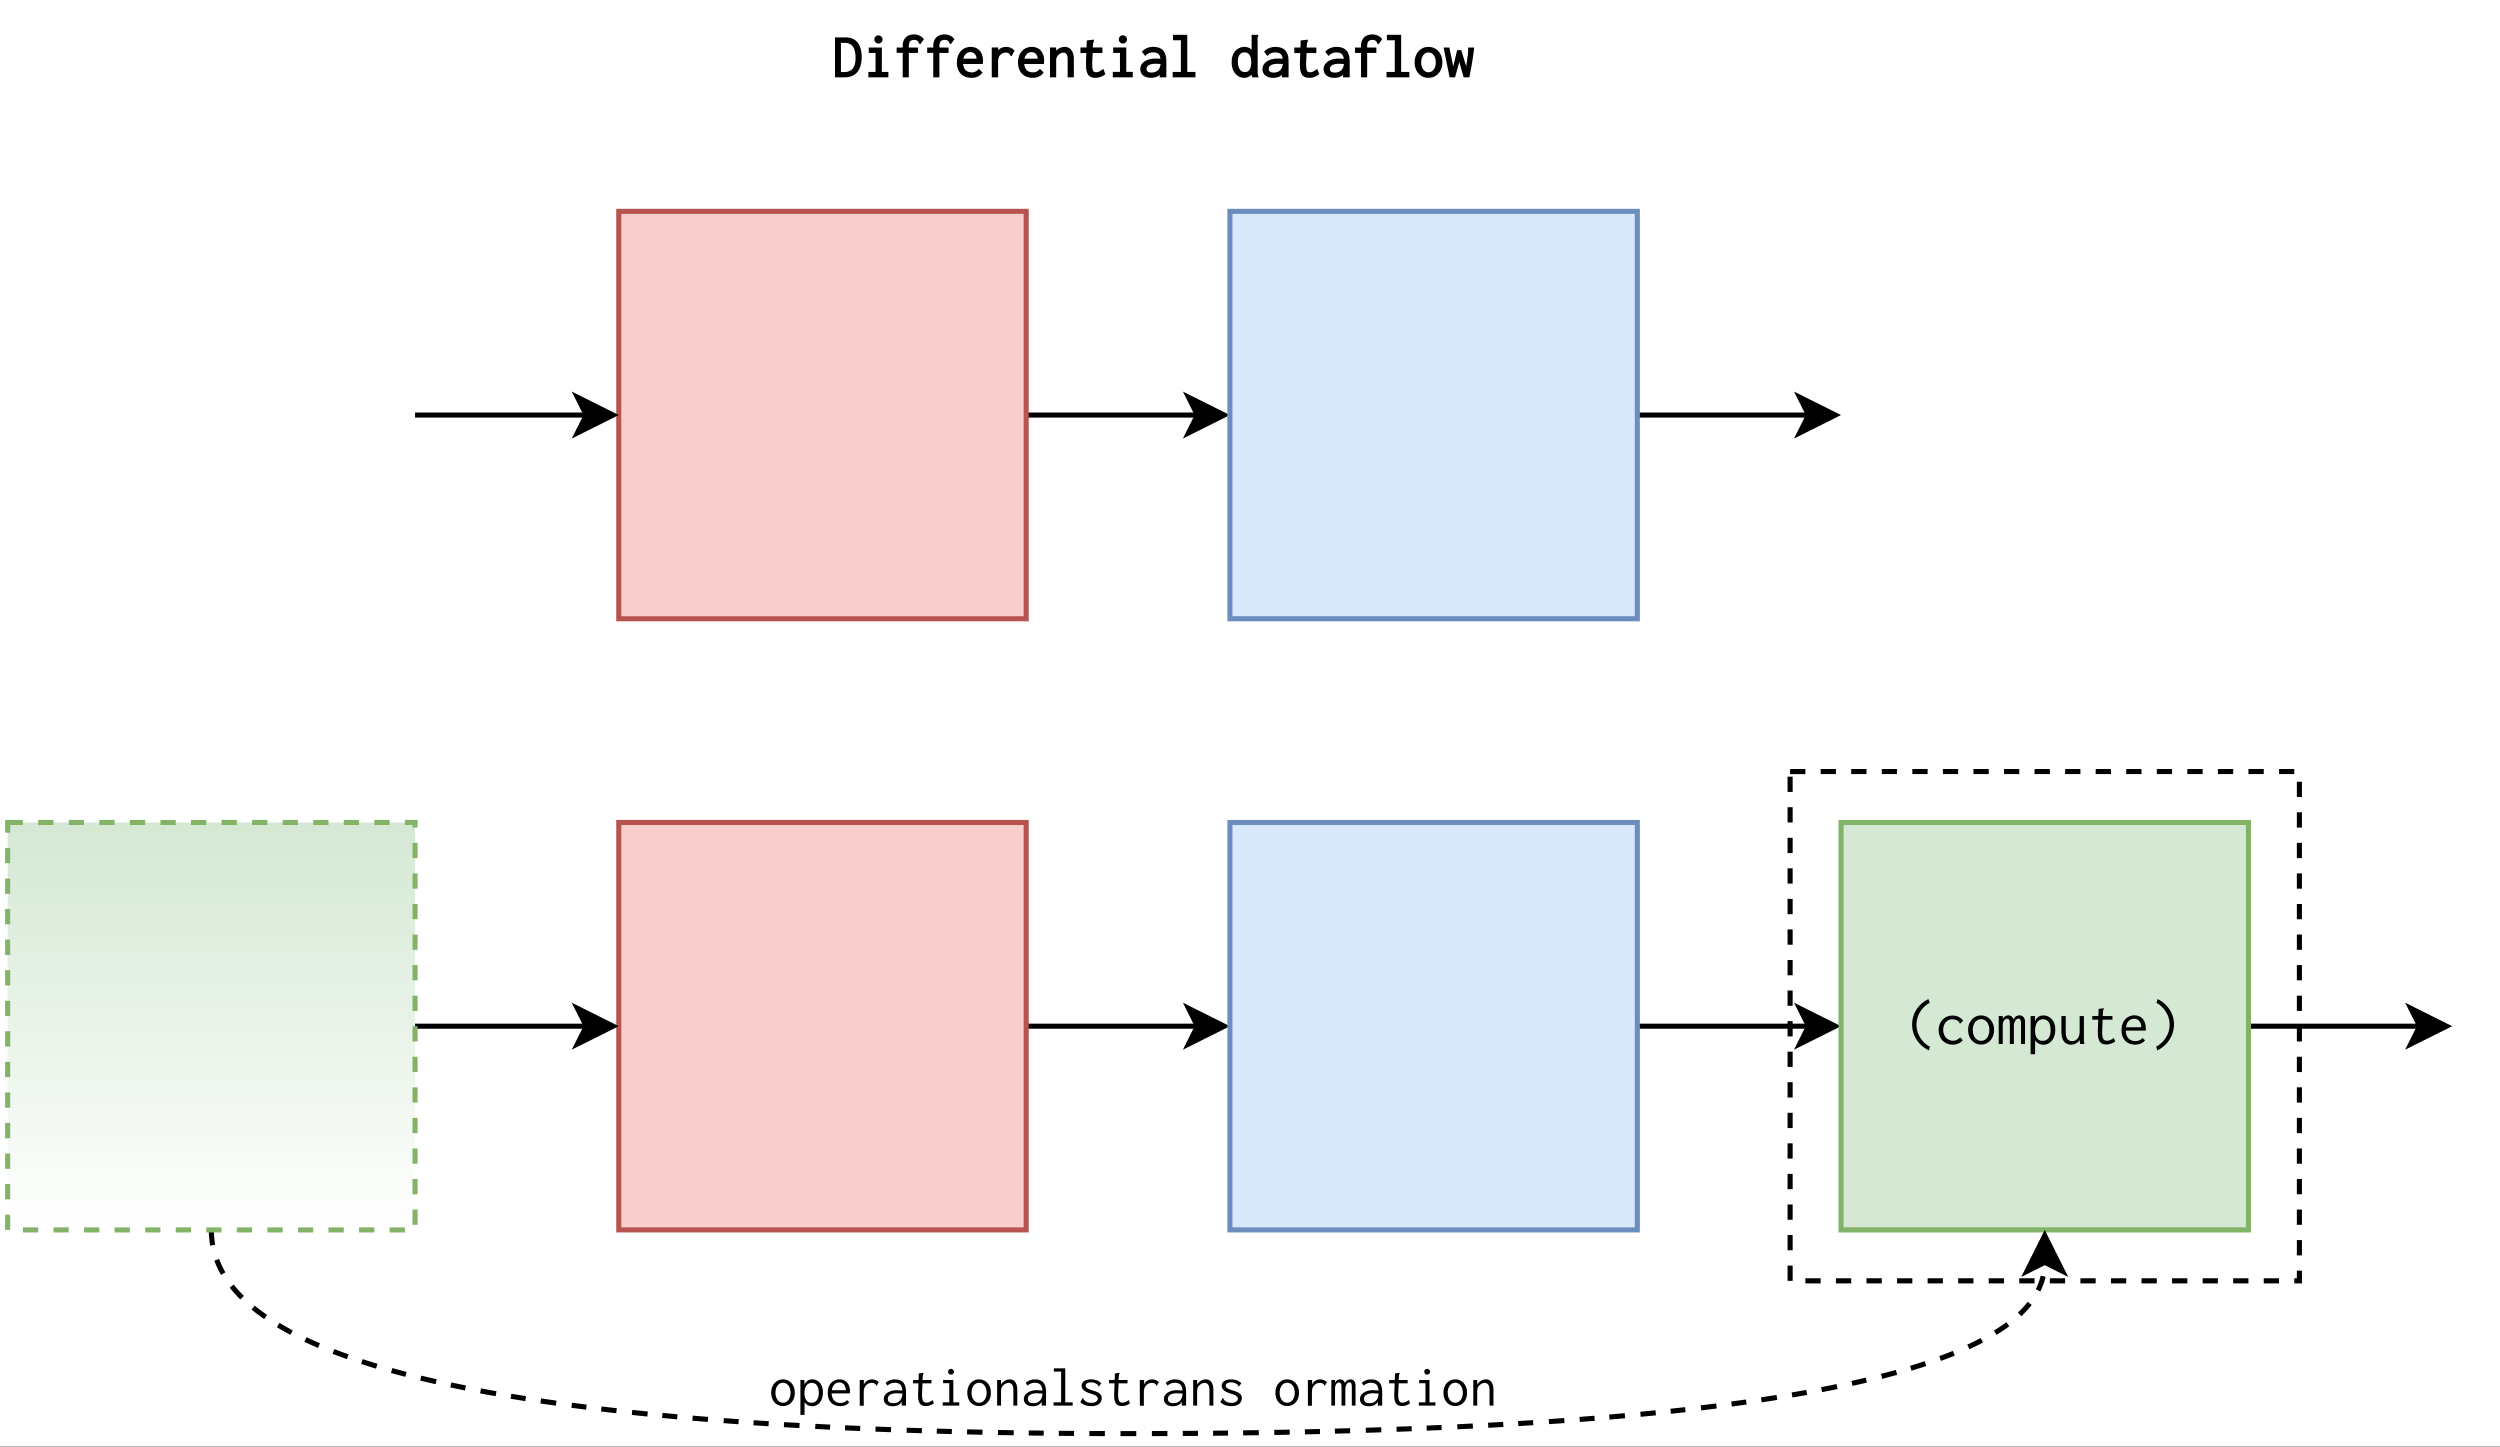
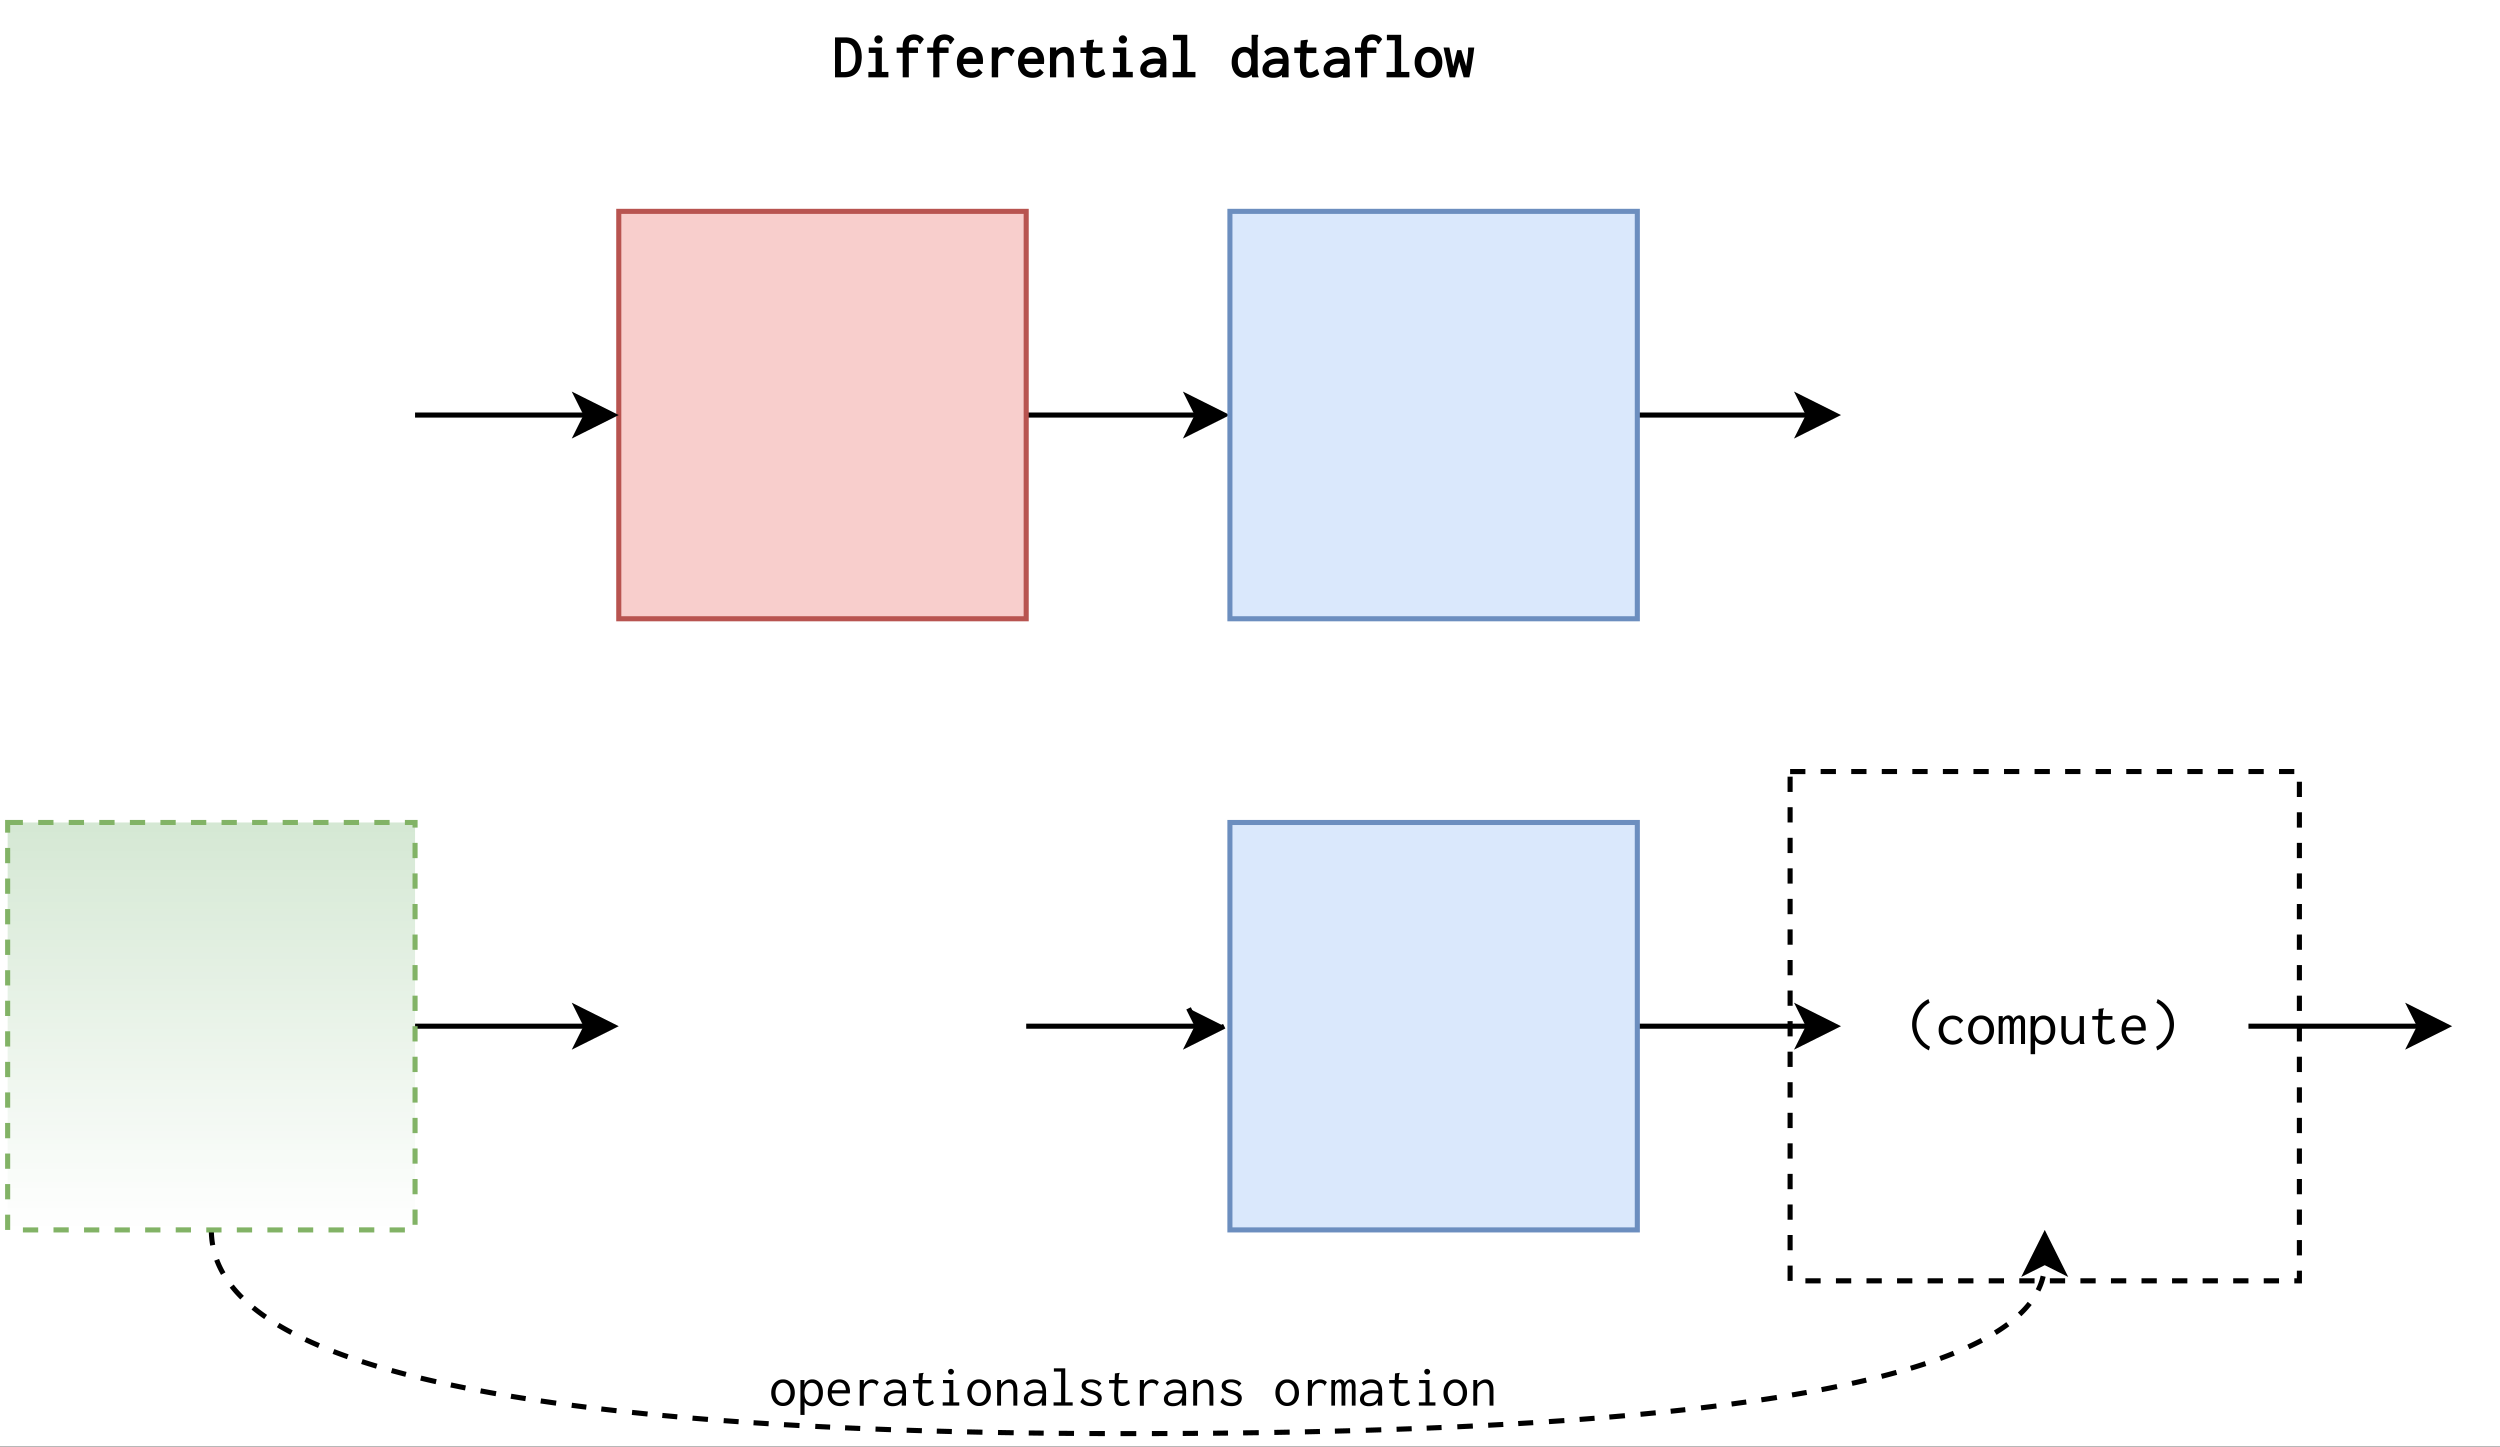
<svg xmlns="http://www.w3.org/2000/svg" xmlns:xlink="http://www.w3.org/1999/xlink" viewBox="0 0 367.92 212.88">
  <rect x="0" y="0" width="367.92" height="212.88" fill="#333333" stroke="none" />
  <defs>
    <path id="fc1a6_c" d="M3.563.938A4.7 4.7 0 0 1 2.25 0a4.5 4.5 0 0 1-.86-1.328q-.297-.75-.296-1.547-.002-.81.297-1.531.293-.718.828-1.282.544-.574 1.281-.921l.172.547a3.7 3.7 0 0 0-.797.578q-.345.344-.61.765a3.65 3.65 0 0 0-.53 1.86c0 .343.046.68.14 1q.14.468.39.89.263.423.626.782c.25.226.523.421.828.578Zm0 0" />
    <path id="fc1a6_d" d="M2.563.094c-.305 0-.579-.055-.829-.156A2 2 0 0 1 1.078-.5a2.2 2.2 0 0 1-.422-.687 2.3 2.3 0 0 1-.156-.86q-.001-.467.156-.86c.102-.257.242-.484.422-.671q.281-.294.656-.453.373-.155.829-.157.497.002.89.204.405.205.656.562l-.406.39-.062.063-.047-.047a.3.3 0 0 0-.031-.14 1 1 0 0 0-.141-.172A1 1 0 0 0 3-3.563a1.6 1.6 0 0 0-.516-.078c-.18 0-.343.04-.5.11a1.4 1.4 0 0 0-.421.312 1.4 1.4 0 0 0-.282.485q-.11.282-.11.64 0 .347.11.64c.07.2.172.372.297.517q.186.204.453.328.264.127.563.125.217 0 .406-.063a1.5 1.5 0 0 0 .36-.172q.17-.106.312-.265l.375.437q-.299.33-.672.485a2.2 2.2 0 0 1-.812.156m0 0" />
    <path id="fc1a6_e" d="M2.25.078q-.562 0-.984-.281a2 2 0 0 1-.672-.75 2.36 2.36 0 0 1-.25-1.11q-.001-.622.25-1.109a1.9 1.9 0 0 1 .672-.75q.42-.28.984-.281.563 0 .984.281.422.27.672.75c.164.324.25.695.25 1.11 0 .417-.086.789-.25 1.109q-.25.468-.672.75-.42.28-.984.281m0-.547a1 1 0 0 0 .625-.203q.28-.2.438-.562c.101-.25.156-.524.156-.828a2.1 2.1 0 0 0-.156-.829 1.2 1.2 0 0 0-.438-.562 1.02 1.02 0 0 0-.625-.203q-.344.002-.625.203a1.2 1.2 0 0 0-.437.562 2.05 2.05 0 0 0-.157.829q-.001.454.157.828c.101.242.25.43.437.562q.281.204.625.203m0 0" />
    <path id="fc1a6_f" d="M.344 0v-4.11h.594v.407a1.12 1.12 0 0 1 .515-.453.9.9 0 0 1 .313-.063.8.8 0 0 1 .343.078.7.7 0 0 1 .25.22q.106.14.141.312a1.05 1.05 0 0 1 .547-.532 1 1 0 0 1 .375-.078q.217 0 .36.094a.7.7 0 0 1 .25.219q.107.14.155.328.046.187.032.422V0h-.594v-2.922q0-.373-.047-.547-.047-.17-.14-.219a.5.5 0 0 0-.204-.046.46.46 0 0 0-.328.156 1.3 1.3 0 0 0-.234.39 1.3 1.3 0 0 0-.094.47V0h-.594v-2.86q0-.513-.093-.687-.095-.17-.36-.172a.36.36 0 0 0-.203.078.7.7 0 0 0-.203.188 1 1 0 0 0-.14.297 1.6 1.6 0 0 0-.047.406V0Zm0 0" />
    <path id="fc1a6_g" d="M.547 1.5v-5.61h.656v.813q.094-.328.281-.515c.125-.133.266-.235.422-.297a1.5 1.5 0 0 1 .547-.094q.342 0 .64.14.312.128.548.391c.164.168.297.387.39.656q.14.393.14.922-.002.549-.155.969-.143.408-.391.688a1.8 1.8 0 0 1-.562.406q-.315.14-.626.14-.25 0-.484-.078a1.7 1.7 0 0 1-.422-.218 1.7 1.7 0 0 1-.328-.36V1.5ZM2.328-.469c.133 0 .27-.023.406-.078q.216-.075.391-.25c.113-.125.203-.289.266-.5q.093-.309.093-.766-.001-.498-.125-.843A1.2 1.2 0 0 0 3-3.437a1 1 0 0 0-.578-.204 1.04 1.04 0 0 0-.469.079.9.9 0 0 0-.39.296q-.175.206-.266.547a3 3 0 0 0-.094.797q0 .298.047.531.062.236.156.407.106.174.235.297.138.112.312.171.17.048.375.047m0 0" />
    <path id="fc1a6_h" d="M1.984.094Q1.75.092 1.531.016a1 1 0 0 1-.39-.203 1.4 1.4 0 0 1-.297-.375A2.2 2.2 0 0 1 .64-1.11a3.5 3.5 0 0 1-.063-.703V-4.11h.64v2.297q0 .374.063.656.075.269.203.437a.9.9 0 0 0 .313.235q.17.063.36.062c.132 0 .269-.023.406-.078q.199-.091.359-.266.154-.168.25-.437.094-.264.094-.64V-4.11h.625v3.468q0 .159.015.329.013.158.078.312H3.36a.8.8 0 0 1-.062-.203 4 4 0 0 1-.031-.219v-.203a1.3 1.3 0 0 1-.235.313q-.142.126-.312.218-.158.095-.344.14a1.5 1.5 0 0 1-.39.048m0 0" />
    <path id="fc1a6_i" d="M2.688.063q-.394-.001-.641-.125a.95.95 0 0 1-.39-.422 2.2 2.2 0 0 1-.188-.72 10 10 0 0 1-.016-1.03l.11-2.938.671-.078h.094l.016.063a1 1 0 0 0-.078.125.6.6 0 0 0-.047.218L2.14-3.828l.015.156-.062 1.485q-.035.688.031 1.062.076.375.234.516.154.127.438.125.293 0 .515-.11.234-.122.485-.297L4-.375q-.314.222-.64.328c-.212.07-.434.11-.672.11M.624-4.11h2.969v.53H.625Zm0 0" />
    <path id="fc1a6_j" d="M2.453.094c-.305 0-.578-.047-.828-.14A1.7 1.7 0 0 1 1-.454q-.27-.28-.422-.672a2.8 2.8 0 0 1-.14-.922c0-.344.046-.648.14-.922q.153-.403.406-.672.264-.281.61-.421.34-.155.734-.157.357.001.656.125.31.113.532.36.232.234.359.609.124.362.125.86v.156a.7.7 0 0 1-.016.14H1.063q.012.41.125.703.124.282.312.47.187.186.438.28.248.08.53.079.219 0 .407-.047.186-.048.344-.141.171-.106.312-.266l.36.344a1.52 1.52 0 0 1-.875.563 2 2 0 0 1-.563.078M1.093-2.47h2.25q-.001-.281-.077-.515a1.1 1.1 0 0 0-.22-.391.77.77 0 0 0-.327-.25 1 1 0 0 0-.438-.094 1.1 1.1 0 0 0-.406.078 1.1 1.1 0 0 0-.36.22 1.3 1.3 0 0 0-.265.39 2 2 0 0 0-.156.562m0 0" />
    <path id="fc1a6_k" d="M1.203.938 1.031.39q.45-.237.813-.578.374-.359.625-.782.264-.422.406-.89c.094-.32.14-.657.14-1a3.4 3.4 0 0 0-.14-.97 3.4 3.4 0 0 0-.406-.89 3.7 3.7 0 0 0-.61-.765 3.5 3.5 0 0 0-.78-.578l.171-.547q.732.346 1.266.922.545.564.843 1.28a4.04 4.04 0 0 1-.015 3.079Q3.045-.591 2.484 0a4.6 4.6 0 0 1-1.28.938m0 0" />
    <path id="fc1a6_l" d="M2.063.063A1.63 1.63 0 0 1 .547-.875c-.149-.29-.219-.629-.219-1.016 0-.382.07-.722.219-1.015q.217-.436.61-.688c.257-.176.562-.265.906-.265q.514.001.906.265.386.253.61.688.217.44.218 1.015 0 .581-.219 1.016a1.7 1.7 0 0 1-.61.688q-.391.25-.905.25m0-.485a.94.94 0 0 0 .578-.187 1.36 1.36 0 0 0 .39-.532q.14-.327.14-.75 0-.435-.14-.765a1.26 1.26 0 0 0-.39-.516.94.94 0 0 0-.578-.187.93.93 0 0 0-.579.187 1.2 1.2 0 0 0-.39.516 1.9 1.9 0 0 0-.14.765q0 .423.14.75.139.331.39.532c.164.125.36.187.579.187m0 0" />
    <path id="fc1a6_m" d="M.5 1.375v-5.14h.594v.734c.062-.188.148-.336.265-.453q.17-.188.391-.282c.156-.062.32-.093.5-.093a1.47 1.47 0 0 1 1.094.484q.216.235.344.61.123.362.124.859 0 .487-.14.875c-.086.25-.203.46-.36.625a1.43 1.43 0 0 1-1.078.5Q2 .092 1.781.016a1.1 1.1 0 0 1-.375-.188A1.4 1.4 0 0 1 1.11-.5v1.875ZM2.125-.422c.133 0 .266-.02.39-.062a.9.9 0 0 0 .344-.25c.102-.114.188-.266.25-.453q.094-.282.094-.704-.001-.45-.125-.765a1.06 1.06 0 0 0-.328-.5.94.94 0 0 0-.531-.188.9.9 0 0 0-.438.078.9.9 0 0 0-.36.266 1.4 1.4 0 0 0-.25.5 3 3 0 0 0-.077.75q.014.252.062.469.047.222.14.375a1 1 0 0 0 .22.265.9.9 0 0 0 .28.172q.153.047.329.047m0 0" />
    <path id="fc1a6_n" d="M2.25.078a2.3 2.3 0 0 1-.766-.125 1.6 1.6 0 0 1-.578-.375 1.8 1.8 0 0 1-.375-.61 2.6 2.6 0 0 1-.125-.843q-.001-.469.125-.844.141-.374.375-.625.232-.246.547-.375a1.72 1.72 0 0 1 1.281-.031q.28.111.485.328.217.223.328.563.124.329.125.78-.002.082-.016.157v.125H.97q.012.363.125.625.105.269.281.438.169.174.39.265c.157.055.32.078.5.078.126 0 .243-.015.36-.046q.187-.048.328-.141a1.3 1.3 0 0 0 .281-.235l.329.313a2 2 0 0 1-.36.328 1.5 1.5 0 0 1-.437.188q-.235.06-.516.062M1-2.266h2.063a1.3 1.3 0 0 0-.079-.468 1.2 1.2 0 0 0-.187-.36.85.85 0 0 0-.313-.234 1 1 0 0 0-.39-.078q-.205.002-.375.062a.9.9 0 0 0-.328.219 1.3 1.3 0 0 0-.25.36q-.095.205-.141.5m0 0" />
    <path id="fc1a6_o" d="M.984-3.766h.61l-.016 1.094-.078-.125q.045-.247.172-.453.122-.2.297-.328.17-.14.375-.203.216-.077.437-.078c.196 0 .38.039.547.109q.248.096.453.297l-.265.469-.032.078-.062-.031a.4.4 0 0 0-.047-.126.6.6 0 0 0-.14-.14.56.56 0 0 0-.25-.11 1 1 0 0 0-.25-.03q-.207.001-.407.077a1.1 1.1 0 0 0-.375.25 1.1 1.1 0 0 0-.281.422A1.7 1.7 0 0 0 1.578-2V.016H.984Zm0 0" />
    <path id="fc1a6_p" d="M1.734.094Q1.09.094.75-.203a.94.94 0 0 1-.344-.75c0-.195.047-.375.14-.531q.155-.246.407-.422.264-.171.61-.266a2.8 2.8 0 0 1 1.015-.078q.154.002.313.016.151 0 .328.03l.031.454a2 2 0 0 0-.312-.031 4 4 0 0 0-.313-.016 3 3 0 0 0-.828.031 1.4 1.4 0 0 0-.422.157.8.8 0 0 0-.281.25A.7.7 0 0 0 1-.984q0 .174.063.297.06.127.171.203c.07.043.157.074.25.093.094.024.196.032.313.032q.327 0 .578-.094.246-.106.422-.313c.125-.132.21-.296.265-.484q.094-.293.094-.656 0-.56-.14-.875a.8.8 0 0 0-.391-.453q-.252-.124-.656-.125c-.18 0-.356.039-.532.109q-.269.095-.484.313l-.281-.391a1.7 1.7 0 0 1 .61-.39q.34-.142.734-.141.373 0 .672.093.31.095.53.313.218.205.329.562.124.346.125.891v2h-.64v-.578a1.3 1.3 0 0 1-.266.344 1.5 1.5 0 0 1-.328.203c-.118.039-.235.07-.36.094q-.174.03-.344.03m0 0" />
    <path id="fc1a6_q" d="M2.469.063q-.362-.001-.594-.125a.8.8 0 0 1-.36-.375 2 2 0 0 1-.171-.657 6.4 6.4 0 0 1 0-.953l.093-2.687.61-.079h.094v.047q-.035.066-.063.125-.035.048-.047.188l-.078.937.031.157L1.922-2q-.035.628.031.969.062.345.203.468a.6.6 0 0 0 .406.125 1 1 0 0 0 .47-.109q.217-.106.452-.265l.172.468a2.3 2.3 0 0 1-.578.313q-.299.094-.61.094M.579-3.766h2.718v.485H.578Zm0 0" />
    <path id="fc1a6_r" d="M.828 0v-.484h.969v-2.813H.875v-.469h1.516v3.282h.875V0Zm1.219-4.562a.4.4 0 0 1-.297-.125.4.4 0 0 1-.125-.297q-.001-.187.11-.297a.43.43 0 0 1 .312-.125q.168.001.297.125a.4.4 0 0 1 .14.297.38.38 0 0 1-.14.297.4.4 0 0 1-.297.125m0 0" />
    <path id="fc1a6_s" d="M.594 0v-3.766h.578v.657q.14-.216.344-.391.2-.17.437-.266.232-.093.5-.093.31.001.563.156c.164.105.297.273.39.5q.154.346.156.922V0h-.578v-2.266q0-.405-.093-.64a.64.64 0 0 0-.61-.437.9.9 0 0 0-.39.093 1.4 1.4 0 0 0-.36.234 1.2 1.2 0 0 0-.265.36 1.2 1.2 0 0 0-.094.484V0Zm0 0" />
    <path id="fc1a6_t" d="M.656 0v-.484h1.11V-5H.703v-.484h1.672v5h1.094V0Zm0 0" />
    <path id="fc1a6_u" d="M2.078.078a3 3 0 0 1-.61-.062 2 2 0 0 1-.53-.188 2.3 2.3 0 0 1-.47-.344l.329-.562.047-.063.062.032q.013.065.031.14.014.064.11.156.17.176.406.297.247.111.64.11.295.002.5-.078a.75.75 0 0 0 .329-.203.5.5 0 0 0 .125-.329.4.4 0 0 0-.063-.218.5.5 0 0 0-.156-.172 1.2 1.2 0 0 0-.297-.172 5 5 0 0 0-.437-.156 5 5 0 0 1-.75-.282 1.5 1.5 0 0 1-.5-.39.77.77 0 0 1-.172-.5q-.001-.295.156-.5a.93.93 0 0 1 .469-.328 2.1 2.1 0 0 1 .766-.125q.263 0 .468.046.218.035.406.11.188.065.329.172c.101.074.203.164.297.265l-.344.407-.047.078-.047-.047a.3.3 0 0 0-.031-.125.8.8 0 0 0-.125-.156 1.4 1.4 0 0 0-.438-.235 1.5 1.5 0 0 0-.453-.078q-.33.001-.578.125a.375.375 0 0 0-.234.36c0 .074.023.152.078.234q.093.128.328.25.234.111.656.234c.32.094.578.196.766.297q.279.16.406.36a.84.84 0 0 1 .125.468q-.001.315-.172.594-.158.27-.515.422a2.1 2.1 0 0 1-.86.156m0 0" />
    <path id="fc1a6_w" d="M.313 0v-3.766h.546v.36q.094-.14.204-.235a.8.8 0 0 1 .265-.156.8.8 0 0 1 .297-.062.65.65 0 0 1 .313.078.6.6 0 0 1 .234.187.8.8 0 0 1 .125.281q.074-.152.203-.28a.8.8 0 0 1 .297-.188.8.8 0 0 1 .344-.078.7.7 0 0 1 .328.078q.141.064.234.203a.75.75 0 0 1 .125.297q.047.175.047.39V0h-.547v-2.672a2 2 0 0 0-.047-.5c-.031-.101-.078-.172-.14-.203a.34.34 0 0 0-.172-.047.42.42 0 0 0-.297.14 1.3 1.3 0 0 0-.219.36 1.3 1.3 0 0 0-.078.438V0h-.562v-2.625q0-.468-.094-.625-.08-.154-.313-.156a.36.36 0 0 0-.187.062 1 1 0 0 0-.188.172.9.9 0 0 0-.125.281q-.047.158-.047.375V0Zm0 0" />
    <clipPath id="fc1a6_a">
      <path d="M0 0h367.922v212.855H0Zm0 0" />
    </clipPath>
    <clipPath id="fc1a6_b">
      <path d="M344 137h23.922v28H344Zm0 0" />
    </clipPath>
    <clipPath id="fc1a6_v">
      <path d="M1.125 121.043h59.957v59.96H1.125Zm0 0" />
    </clipPath>
    <linearGradient id="fc1a6_x" x1="0" x2="0" y1="0" y2="1" gradientTransform="translate(1.124 121.043)scale(59.959)" gradientUnits="userSpaceOnUse">
      <stop offset="0" stop-color="#D5E8D4" />
      <stop offset=".016" stop-color="#D5E8D4" />
      <stop offset=".031" stop-color="#D6E9D5" />
      <stop offset=".047" stop-color="#D7E9D6" />
      <stop offset=".063" stop-color="#D7E9D6" />
      <stop offset=".078" stop-color="#D8EAD7" />
      <stop offset=".094" stop-color="#D9EAD8" />
      <stop offset=".109" stop-color="#D9EAD8" />
      <stop offset=".125" stop-color="#DAEBD9" />
      <stop offset=".141" stop-color="#DBEBDA" />
      <stop offset=".156" stop-color="#DBEBDA" />
      <stop offset=".172" stop-color="#DCECDB" />
      <stop offset=".188" stop-color="#DCECDC" />
      <stop offset=".203" stop-color="#DDEDDC" />
      <stop offset=".219" stop-color="#DEEDDD" />
      <stop offset=".234" stop-color="#DEEDDE" />
      <stop offset=".25" stop-color="#DFEEDE" />
      <stop offset=".266" stop-color="#E0EEDF" />
      <stop offset=".281" stop-color="#E0EEE0" />
      <stop offset=".297" stop-color="#E1EFE0" />
      <stop offset=".313" stop-color="#E2EFE1" />
      <stop offset=".328" stop-color="#E2EFE2" />
      <stop offset=".344" stop-color="#E3F0E2" />
      <stop offset=".359" stop-color="#E4F0E3" />
      <stop offset=".375" stop-color="#E4F0E4" />
      <stop offset=".391" stop-color="#E5F1E4" />
      <stop offset=".406" stop-color="#E6F1E5" />
      <stop offset=".422" stop-color="#E6F2E6" />
      <stop offset=".438" stop-color="#E7F2E6" />
      <stop offset=".453" stop-color="#E8F2E7" />
      <stop offset=".469" stop-color="#E8F3E8" />
      <stop offset=".484" stop-color="#E9F3E8" />
      <stop offset=".5" stop-color="#EAF3E9" />
      <stop offset=".516" stop-color="#EAF4EA" />
      <stop offset=".531" stop-color="#EBF4EA" />
      <stop offset=".547" stop-color="#ECF4EB" />
      <stop offset=".563" stop-color="#ECF5EC" />
      <stop offset=".578" stop-color="#EDF5EC" />
      <stop offset=".594" stop-color="#EEF5ED" />
      <stop offset=".609" stop-color="#EEF6EE" />
      <stop offset=".625" stop-color="#EFF6EE" />
      <stop offset=".641" stop-color="#F0F7EF" />
      <stop offset=".656" stop-color="#F0F7F0" />
      <stop offset=".672" stop-color="#F1F7F1" />
      <stop offset=".688" stop-color="#F2F8F1" />
      <stop offset=".703" stop-color="#F2F8F2" />
      <stop offset=".719" stop-color="#F3F8F3" />
      <stop offset=".734" stop-color="#F3F9F3" />
      <stop offset=".75" stop-color="#F4F9F4" />
      <stop offset=".766" stop-color="#F5F9F5" />
      <stop offset=".781" stop-color="#F5FAF5" />
      <stop offset=".797" stop-color="#F6FAF6" />
      <stop offset=".813" stop-color="#F7FBF7" />
      <stop offset=".828" stop-color="#F7FBF7" />
      <stop offset=".844" stop-color="#F8FBF8" />
      <stop offset=".859" stop-color="#F9FCF9" />
      <stop offset=".875" stop-color="#F9FCF9" />
      <stop offset=".891" stop-color="#FAFCFA" />
      <stop offset=".906" stop-color="#FBFDFB" />
      <stop offset=".922" stop-color="#FBFDFB" />
      <stop offset=".938" stop-color="#FCFDFC" />
      <stop offset=".953" stop-color="#FDFEFD" />
      <stop offset=".969" stop-color="#FDFEFD" />
      <stop offset=".984" stop-color="#FEFEFE" />
      <stop offset="1" stop-color="#FFF" />
    </linearGradient>
  </defs>
  <g clip-path="url(#fc1a6_a)">
    <path fill="#fff" d="M0 0h368v212.855H0Zm0 0" />
  </g>
  <path fill="#FFF" d="M263.445 113.547h74.95v74.95h-74.95Zm0 0" />
  <path d="M267.941 113.172h2.25v.75h-2.25Zm4.5 0h2.247v.75h-2.247Zm4.497 0h2.246v.75h-2.247Zm4.496 0h2.25v.75h-2.25Zm4.496 0h2.25v.75h-2.25Zm4.496 0h2.25v.75h-2.25Zm4.5 0h2.246v.75h-2.246Zm4.496 0h2.25v.75h-2.25Zm4.496 0h2.25v.75h-2.25Zm4.496 0h2.25v.75h-2.25Zm4.5 0h2.246v.75h-2.246Zm4.496 0h2.246v.75h-2.246Zm4.496 0h2.25v.75h-2.25Zm4.496 0h2.25v.75h-2.25Zm4.496 0h2.25v.75h-2.25Zm4.5 0h2.247v.75h-2.247Zm3.372 1.875v2.25h-.75v-2.25Zm0 4.496v2.25h-.75v-2.25Zm0 4.496v2.25h-.75v-2.25Zm0 4.5v2.246h-.75v-2.246Zm0 4.496v2.246h-.75v-2.246Zm0 4.496v2.25h-.75v-2.25Zm0 4.496v2.25h-.75v-2.25Zm0 4.5v2.246h-.75v-2.246Zm0 4.496v2.247h-.75v-2.247Zm0 4.497v2.25h-.75v-2.25Zm0 4.496v2.25h-.75v-2.25Zm0 4.496v2.25h-.75v-2.25Zm0 4.5v2.246h-.75v-2.246Zm0 4.496v2.246h-.75v-2.246Zm0 4.496v2.25h-.75v-2.25Zm0 4.496v2.25h-.75v-2.25Zm0 4.496v1.875h-1.125v-.75h.75v.375h-.375v-1.5Zm-3.372 1.875h-2.25v-.75h2.25Zm-4.5 0h-2.246v-.75h2.246Zm-4.496 0h-2.246v-.75h2.246Zm-4.496 0h-2.25v-.75h2.25Zm-4.496 0h-2.25v-.75h2.25Zm-4.496 0h-2.25v-.75h2.25Zm-4.5 0h-2.246v-.75h2.246Zm-4.496 0h-2.246v-.75h2.246Zm-4.496 0h-2.25v-.75h2.25Zm-4.496 0h-2.25v-.75h2.25Zm-4.5 0h-2.246v-.75h2.246Zm-4.496 0h-2.246v-.75h2.246Zm-4.496 0h-2.25v-.75h2.25Zm-4.497 0h-2.25v-.75h2.25Zm-4.496 0h-2.25v-.75h2.25Zm-4.5 0h-2.246v-.75h2.246Zm-4.87-.375v-2.246h.75v2.246Zm0-4.496v-2.25h.75V184Zm0-4.496v-2.25h.75v2.25Zm0-4.496v-2.25h.75v2.25Zm0-4.5v-2.246h.75v2.246Zm0-4.496v-2.246h.75v2.246Zm0-4.496v-2.25h.75v2.25Zm0-4.496v-2.25h.75v2.25Zm0-4.5v-2.247h.75v2.247Zm0-4.497v-2.246h.75v2.246Zm0-4.496v-2.25h.75v2.25Zm0-4.496v-2.25h.75v2.25Zm0-4.496v-2.25h.75v2.25Zm0-4.5v-2.246h.75v2.246Zm0-4.496v-2.246h.75v2.246Zm0-4.496v-2.25h.75v2.25Zm0-4.496v-2.25h.75v2.25Zm.374-3.375h2.25v.75h-2.25Zm0 0" />
  <path fill="none" stroke="#000" stroke-miterlimit="10" stroke-width=".749" d="M151.023 61.082h25.204" />
  <path stroke="#000" stroke-miterlimit="10" stroke-width=".749" d="m180.164 61.082-5.246 2.625 1.309-2.625-1.309-2.621Zm0 0" />
  <path fill="#F8CECC" stroke="#B85450" stroke-width=".749" d="M91.063 31.105h59.96v59.958h-59.96Zm0 0" />
  <path fill="none" stroke="#000" stroke-miterlimit="10" stroke-width=".749" d="M240.961 61.082h25.207" />
  <path stroke="#000" stroke-miterlimit="10" stroke-width=".749" d="m270.102 61.082-5.246 2.625 1.312-2.625-1.312-2.621Zm0 0" />
  <path fill="#DAE8FC" stroke="#6C8EBF" stroke-width=".749" d="M181.004 31.105h59.957v59.958h-59.957Zm0 0" />
  <path fill="none" stroke="#000" stroke-miterlimit="10" stroke-width=".749" d="M61.082 61.082h25.207" />
  <path stroke="#000" stroke-miterlimit="10" stroke-width=".749" d="m90.223 61.082-5.246 2.625 1.312-2.625-1.312-2.621Zm0 0" />
  <path fill="none" stroke="#000" stroke-miterlimit="10" stroke-width=".749" d="M151.023 151.023h25.204" />
-   <path stroke="#000" stroke-miterlimit="10" stroke-width=".749" d="m180.164 151.023-5.246 2.622 1.309-2.622-1.309-2.625Zm0 0" />
+   <path stroke="#000" stroke-miterlimit="10" stroke-width=".749" d="m180.164 151.023-5.246 2.622 1.309-2.622-1.309-2.625m0 0" />
  <path fill="none" stroke="#000" stroke-miterlimit="10" stroke-width=".749" d="M240.961 151.023h25.207" />
  <path stroke="#000" stroke-miterlimit="10" stroke-width=".749" d="m270.102 151.023-5.246 2.622 1.312-2.622-1.312-2.625Zm0 0" />
  <path fill="#DAE8FC" stroke="#6C8EBF" stroke-width=".749" d="M181.004 121.043h59.957v59.96h-59.957Zm0 0" />
  <path fill="none" stroke="#000" stroke-miterlimit="10" stroke-width=".749" d="M330.899 151.023h25.207" />
  <path d="m360.04 151.023-5.247 2.622 1.312-2.622-1.312-2.625Zm0 0" />
  <g clip-path="url(#fc1a6_b)">
    <path fill="none" stroke="#000" stroke-miterlimit="10" stroke-width=".749" d="m360.04 151.023-5.247 2.622 1.313-2.622-1.313-2.625zm0 0" />
  </g>
-   <path fill="#D5E8D4" stroke="#82B366" stroke-width=".749" d="M270.941 121.043H330.9v59.96h-59.96Zm0 0" />
  <use xlink:href="#fc1a6_c" x="280.31" y="153.646" />
  <use xlink:href="#fc1a6_d" x="284.807" y="153.646" />
  <use xlink:href="#fc1a6_e" x="289.303" y="153.646" />
  <use xlink:href="#fc1a6_f" x="293.8" y="153.646" />
  <use xlink:href="#fc1a6_g" x="298.297" y="153.646" />
  <use xlink:href="#fc1a6_h" x="302.794" y="153.646" />
  <use xlink:href="#fc1a6_i" x="307.291" y="153.646" />
  <use xlink:href="#fc1a6_j" x="311.788" y="153.646" />
  <use xlink:href="#fc1a6_k" x="316.285" y="153.646" />
-   <path fill="#F8CECC" stroke="#B85450" stroke-width=".749" d="M91.063 121.043h59.96v59.96h-59.96Zm0 0" />
  <path fill="none" stroke="#000" stroke-miterlimit="10" stroke-width=".749" d="M61.082 151.023h25.207" />
  <path stroke="#000" stroke-miterlimit="10" stroke-width=".749" d="m90.223 151.023-5.246 2.622 1.312-2.622-1.312-2.625Zm0 0" />
  <path d="M122.887 11.242V5.5h1.445q.504 0 .856.094a1.82 1.82 0 0 1 1.058.726l-.117.082.113-.086q.2.27.328.602.13.328.188.715.063.386.062.836v.004q-.03.663-.175 1.191-.153.54-.457.922a2.04 2.04 0 0 1-.797.594q-.481.203-1.168.203h-1.336Zm.281 0h-.14v-.14h1.195q.629 0 1.058-.18.418-.182.684-.512.273-.34.406-.82.14-.497.168-1.13l.14.009h-.14q0-.429-.059-.793a3 3 0 0 0-.171-.656 2.1 2.1 0 0 0-.29-.532l-.003-.004a1.6 1.6 0 0 0-.38-.386 1.8 1.8 0 0 0-.523-.235 3.2 3.2 0 0 0-.781-.082h-1.305v-.14h.141Zm.453-.637h.574q.61.001.985-.238.37-.233.55-.695.187-.476.18-1.168 0-.714-.172-1.211-.168-.48-.511-.73c-.23-.168-.543-.254-.93-.254h-.676v-.141h.14v4.578h-.14Zm-.14.282v-4.86h.816c.45 0 .812.106 1.094.309q.415.303.613.863.187.545.187 1.301c.004.5-.062.922-.199 1.277q-.214.547-.664.828-.443.282-1.133.282Zm-.454.355V5.641h1.305c.324 0 .598.027.816.09.223.058.415.144.567.253.156.11.297.25.414.418.129.168.23.356.312.567q.122.311.18.687c.04.246.059.52.059.813q-.028.646-.172 1.156a2.4 2.4 0 0 1-.43.871 1.9 1.9 0 0 1-.742.555q-.458.192-1.113.191Zm.594-.496h.574q.65 0 1.059-.258.41-.262.605-.765c.133-.332.196-.743.192-1.22 0-.491-.063-.91-.18-1.257q-.181-.522-.562-.797-.386-.28-1.012-.281h-.676Zm4.176.496v-.66h1.195v.14h-.14v-3.07h.14v.141h-1.14v-.8h1.925v3.73h-.14v-.141h1.105v.8h-2.945Zm.281 0h-.14v-.14h2.664v.14h-.141v-.52h.14v.137h-1.105V7.133h.14v.14h-1.644v-.14h.14v.52h-.14v-.141h1.14v3.347h-1.195v-.136h.141Zm1.2-4.832a.57.57 0 0 1-.423-.176.58.58 0 0 1-.175-.425q-.002-.253.168-.43a.58.58 0 0 1 .43-.176q.246 0 .429.18.18.18.18.426a.57.57 0 0 1-.184.425.58.58 0 0 1-.426.176m0-.281a.3.3 0 0 0 .23-.098.31.31 0 0 0 0-.45.3.3 0 0 0-.23-.097.3.3 0 0 0-.227.09.33.33 0 0 0-.09.235q0 .134.094.226a.3.3 0 0 0 .222.094m-1.34 5.113v-.52h1.054v-3.07h-1v-.52h1.645v3.59h.965v.52Zm1.34-4.972a.45.45 0 0 1-.325-.137.44.44 0 0 1-.133-.324q0-.197.13-.332a.43.43 0 0 1 .327-.133q.188.001.328.136a.45.45 0 0 1 0 .653.46.46 0 0 1-.328.137m3.714 1.515h-1.031v-.793h1.031v.14h-.14V6.79q0-.581.21-.965.217-.391.598-.578a1.94 1.94 0 0 1 .844-.18q.415 0 .777.153.369.152.621.468l.063.083-.403.562-.136.18-.219-.145-.008-.062a.4.4 0 0 0-.027-.114.5.5 0 0 0-.098-.132l.106-.094-.094.105a.8.8 0 0 0-.246-.156.9.9 0 0 0-.317-.043.9.9 0 0 0-.406.086.6.6 0 0 0-.262.273q-.1.2-.101.56v.343h-.14v-.14h1.488v.792h-1.489v-.14h.14v3.738h-.901V7.645h.14Zm.14-.281v3.738h-.14v-.14h.621v.14h-.14V7.504h1.488v.14h-.14v-.511h.14v.14h-1.488V6.79q0-.429.132-.687a.84.84 0 0 1 .387-.395q.233-.117.531-.117.248 0 .418.062.165.064.329.203l.011.012q.117.128.156.227a1 1 0 0 1 .043.176l-.14.015.078-.117.055.039-.078.117-.114-.086.051-.07.344-.477.113.082-.11.086a1.24 1.24 0 0 0-.503-.382 1.8 1.8 0 0 0-.672-.13c-.274 0-.512.051-.723.153-.199.098-.36.25-.472.457q-.177.322-.176.832v.484h-1.031v-.14h.14v.512h-.14v-.141Zm-.14.14h-.89v-.511h.89v-.344q.001-.546.196-.898.19-.353.535-.516.34-.169.78-.168.388 0 .724.14.34.14.562.426l-.34.477-.054.074-.055-.039c-.004-.047-.02-.094-.035-.14a.7.7 0 0 0-.125-.18 1 1 0 0 0-.29-.184 1.1 1.1 0 0 0-.367-.05 1 1 0 0 0-.468.101.74.74 0 0 0-.325.332q-.117.23-.117.625v.344h1.348v.512h-1.348v3.597h-.62Zm4.496.141h-1.031v-.793h1.031v.14h-.14V6.79q0-.581.21-.965.217-.391.598-.578a1.94 1.94 0 0 1 .844-.18q.415 0 .777.153c.25.101.453.258.621.468l.063.083-.402.562-.137.18-.215-.145-.008-.062a.6.6 0 0 0-.031-.114.5.5 0 0 0-.098-.132l.106-.094-.094.105a.8.8 0 0 0-.242-.156.9.9 0 0 0-.32-.043.9.9 0 0 0-.407.086.6.6 0 0 0-.261.273q-.101.2-.102.56v.343h-.14v-.14h1.492v.792h-1.493v-.14h.141v3.738h-.902V7.645h.14Zm.14-.281v3.738h-.14v-.14h.621v.14h-.14V7.504h1.492v.14h-.14v-.511h.14v.14h-1.492V6.79q.002-.429.133-.687a.88.88 0 0 1 .386-.395 1.2 1.2 0 0 1 .532-.117q.247 0 .417.062.167.064.333.203l.003.008.004.004a.8.8 0 0 1 .157.227 1 1 0 0 1 .043.176l-.141.015.078-.117.055.039-.078.117-.114-.086.055-.07.34-.477.113.082-.11.086a1.2 1.2 0 0 0-.503-.382 1.7 1.7 0 0 0-.672-.13q-.409 0-.719.153-.303.147-.476.457-.176.322-.176.832v.484h-1.031v-.14h.14v.512h-.14v-.141Zm-.14.14h-.89v-.511h.89v-.344q.001-.546.196-.898.194-.353.535-.516.34-.169.781-.168.388 0 .723.14.34.14.562.426l-.34.477-.054.074-.055-.039a.5.5 0 0 0-.035-.14.6.6 0 0 0-.125-.18 1 1 0 0 0-.29-.184 1.1 1.1 0 0 0-.366-.05 1 1 0 0 0-.47.101.74.74 0 0 0-.323.332q-.118.23-.118.625v.344h1.352v.512h-1.352v3.597h-.62Zm5.489 3.81q-.475 0-.868-.145a1.9 1.9 0 0 1-.687-.442 1.9 1.9 0 0 1-.442-.715 2.8 2.8 0 0 1-.152-.957q.001-.542.16-.968a2.1 2.1 0 0 1 .434-.723q.276-.292.652-.45.37-.151.785-.152.375.001.707.125.335.129.582.387.247.264.387.656.136.393.137.914.001.078-.004.157-.005.082-.016.16l-.015.12h-3.047v-.14l.14-.008q.019.369.125.637.104.258.274.422c.113.105.242.188.387.238q.223.082.476.082a1.4 1.4 0 0 0 .371-.047 1.13 1.13 0 0 0 .586-.363l.098-.113.558.547-.082.097a2 2 0 0 1-.421.38q-.241.159-.524.23-.28.07-.601.07m0-.282q.286 0 .53-.063.24-.06.438-.191c.137-.09.258-.195.36-.324l.11.09-.099.101-.359-.351.098-.102.105.094a1.4 1.4 0 0 1-.727.453 1.77 1.77 0 0 1-1.011-.043 1.4 1.4 0 0 1-.488-.3 1.5 1.5 0 0 1-.34-.52 2.3 2.3 0 0 1-.145-.727l-.004-.148h3.07v.14l-.14-.015.012-.141q.005-.07.004-.14 0-.475-.121-.82a1.6 1.6 0 0 0-.325-.556 1.3 1.3 0 0 0-.48-.32 1.7 1.7 0 0 0-.606-.105q-.356 0-.68.132a1.6 1.6 0 0 0-.554.38 1.9 1.9 0 0 0-.375.628 2.5 2.5 0 0 0-.14.871q0 .486.136.86.134.37.379.617.24.247.582.371.343.129.77.129m-1.36-2.535h2.258v.14h-.14q0-.263-.07-.468a1 1 0 0 0-.188-.348.8.8 0 0 0-.282-.211 1 1 0 0 0-.382-.074q-.189.002-.36.062a.9.9 0 0 0-.305.2q-.146.138-.246.347a1.7 1.7 0 0 0-.144.512l-.14-.02Zm0 .281h-.16l.023-.16q.047-.341.168-.594a1.5 1.5 0 0 1 .305-.43q.18-.176.402-.257a1.3 1.3 0 0 1 .458-.082c.183 0 .347.035.492.097.152.067.277.164.386.29q.154.186.243.437.082.253.082.558v.141Zm1.36 2.395c-.301 0-.575-.043-.82-.137a1.7 1.7 0 0 1-.634-.406 1.9 1.9 0 0 1-.41-.668 2.7 2.7 0 0 1-.144-.907c0-.343.05-.652.148-.918q.151-.406.406-.675a1.7 1.7 0 0 1 .602-.418q.347-.141.734-.141.352 0 .657.117c.203.074.379.195.53.352q.226.239.356.605.13.369.13.867.001.075-.005.149l-.011.148h-2.926q.018.393.137.68.118.288.304.473c.125.12.274.21.438.27q.247.088.523.089.218 0 .406-.05a1.3 1.3 0 0 0 .656-.411l.36.352q-.169.21-.39.351a1.6 1.6 0 0 1-.481.211 2.2 2.2 0 0 1-.566.066m-1.36-2.536h2.258c0-.191-.023-.359-.078-.511a1.2 1.2 0 0 0-.215-.395.95.95 0 0 0-.332-.25 1.1 1.1 0 0 0-.437-.086q-.212.002-.407.074a1 1 0 0 0-.355.227q-.163.158-.278.387-.11.234-.156.554m4.48-1.785h.817l-.039 1.836-.36-.598.012-.054a1.54 1.54 0 0 1 1.532-1.274q.35 0 .648.121.304.124.54.372l.073.074-.34.597-.12-.07.124.055-.097.226-.25-.144-.016-.059a.3.3 0 0 0-.039-.097.5.5 0 0 0-.117-.114l.086-.11-.074.118a1 1 0 0 0-.227-.105 1 1 0 0 0-.238-.024q-.2 0-.399.074-.2.077-.363.235a1.2 1.2 0 0 0-.258.406 1.7 1.7 0 0 0-.097.61v2.316h-.938v-4.39Zm0 .281v-.14h.141v4.11h-.14V11.1h.656v.14h-.14V9.066q0-.41.116-.71a1.4 1.4 0 0 1 .325-.508q.204-.199.457-.293c.168-.063.332-.094.5-.094q.171 0 .308.035.147.036.305.137l.008.004.004.004q.139.106.191.195.041.08.067.172l-.137.031.07-.121.063.035-.07.125-.126-.058.035-.086.293-.512.122.07-.102.098a1.25 1.25 0 0 0-.441-.305 1.4 1.4 0 0 0-.543-.101q-.224 0-.422.066a1.25 1.25 0 0 0-.664.531 1.3 1.3 0 0 0-.172.45l-.137-.028.121-.074.078.137-.117.07h-.14l.023-1.207.14.004v.14Zm0-.14h.673l-.024 1.203-.082-.133q.053-.28.188-.496.136-.217.324-.363.189-.149.414-.227.222-.075.469-.074.322-.002.597.113c.184.074.344.188.489.336l-.286.504-.039.082-.062-.039a.4.4 0 0 0-.055-.133.6.6 0 0 0-.152-.152.8.8 0 0 0-.266-.121 1 1 0 0 0-.273-.031q-.225 0-.45.082a1.2 1.2 0 0 0-.41.265 1.3 1.3 0 0 0-.293.457q-.105.277-.105.66v2.176h-.656Zm5.872 4.32q-.476 0-.867-.144a1.88 1.88 0 0 1-1.125-1.157 2.8 2.8 0 0 1-.153-.957q0-.542.156-.968a2.1 2.1 0 0 1 .434-.723q.276-.292.652-.45c.246-.1.512-.152.786-.152q.379.001.707.125.338.129.582.387.246.264.386.656a2.7 2.7 0 0 1 .133 1.07c0 .055-.008.11-.012.16l-.015.122h-3.047v-.14l.14-.009a1.9 1.9 0 0 0 .126.637q.105.258.27.422c.112.105.241.188.386.238.152.055.308.082.48.082q.198 0 .367-.047c.114-.027.22-.074.317-.132q.15-.096.273-.23l.098-.114.555.547-.082.097a1.8 1.8 0 0 1-.422.38c-.16.105-.332.183-.524.23q-.276.07-.601.07m0-.281q.288 0 .531-.063.242-.06.441-.191a1.7 1.7 0 0 0 .36-.324l.11.09-.099.101-.363-.351.102-.102.105.094a1.44 1.44 0 0 1-.727.453q-.208.054-.44.055-.306 0-.575-.098a1.35 1.35 0 0 1-.484-.3 1.5 1.5 0 0 1-.34-.52 2.1 2.1 0 0 1-.145-.727l-.007-.148h3.07v.14l-.14-.015q.009-.07.015-.141c0-.047.004-.094.004-.14q-.001-.475-.125-.82a1.5 1.5 0 0 0-.325-.556 1.24 1.24 0 0 0-.476-.32 1.7 1.7 0 0 0-.61-.105q-.356 0-.68.132a1.6 1.6 0 0 0-.55.38q-.24.252-.375.628a2.5 2.5 0 0 0-.14.871q-.001.486.132.86.134.37.38.617.243.247.581.371.346.129.77.129m-1.356-2.535h2.258v.14h-.14q0-.263-.07-.468a1.1 1.1 0 0 0-.192-.348.74.74 0 0 0-.281-.211 1 1 0 0 0-.38-.074q-.19.002-.359.062a.9.9 0 0 0-.308.2 1.3 1.3 0 0 0-.246.347q-.102.212-.145.512l-.137-.02Zm0 .281h-.164l.024-.16c.03-.227.09-.426.172-.594.082-.172.18-.312.3-.43q.183-.176.407-.257a1.3 1.3 0 0 1 .457-.082c.18 0 .343.035.492.097q.223.1.383.29.159.186.242.437.081.253.082.558v.141Zm1.356 2.395c-.297 0-.57-.043-.817-.137a1.8 1.8 0 0 1-.636-.406 1.8 1.8 0 0 1-.407-.668 2.6 2.6 0 0 1-.144-.907c0-.343.047-.652.148-.918q.149-.406.403-.675c.172-.184.375-.32.605-.418q.345-.141.73-.141.353 0 .657.117c.207.074.383.195.531.352q.227.239.356.605c.085.246.132.535.132.867q-.001.075-.007.149 0 .076-.012.148h-2.922q.017.393.133.68.117.288.308.473.188.18.434.27.246.088.527.089.216 0 .403-.05.192-.048.355-.153c.113-.07.215-.152.305-.258l.36.352q-.175.21-.395.351a1.5 1.5 0 0 1-.48.211 2.2 2.2 0 0 1-.567.066m-1.356-2.536h2.258a1.6 1.6 0 0 0-.078-.511 1.2 1.2 0 0 0-.215-.395 1 1 0 0 0-.336-.25 1.1 1.1 0 0 0-.433-.086q-.218.002-.41.074a1 1 0 0 0-.356.227q-.164.158-.273.387a1.8 1.8 0 0 0-.157.554m3.914 2.465v-4.25h.91v.88h-.14l-.117-.079c.113-.18.25-.336.402-.465q.233-.2.52-.312a1.6 1.6 0 0 1 .59-.114q.381 0 .687.192.306.193.484.61.176.403.176 1.054v2.625h-.914V8.77q.001-.405-.086-.632a.6.6 0 0 0-.219-.301.52.52 0 0 0-.308-.09 1 1 0 0 0-.364.078 1.22 1.22 0 0 0-.613.586 1.1 1.1 0 0 0-.097.469v2.5h-.91Zm.282 0h-.141v-.14h.629v.14h-.14v-2.36q0-.326.128-.589a1.4 1.4 0 0 1 .32-.441 1.5 1.5 0 0 1 .434-.282q.236-.103.473-.101.259-.001.465.133a.9.9 0 0 1 .324.437c.07.188.105.43.105.734v2.47h-.14v-.141h.632v.14h-.14V8.758q0-.591-.153-.942-.145-.338-.378-.484a.96.96 0 0 0-.536-.148q-.253 0-.488.093-.24.093-.437.262-.2.17-.352.406l-.258.403V7.133h.14v.14h-.628v-.14h.14Zm-.141 0v-4.11h.629v.74a2 2 0 0 1 .379-.438q.214-.186.476-.29.258-.1.54-.101.341 0 .613.168c.18.117.32.297.43.55q.163.375.163.997v2.484h-.632V8.773q0-.43-.098-.683a.74.74 0 0 0-.27-.367.66.66 0 0 0-.386-.114q-.207.002-.418.09a1.35 1.35 0 0 0-.684.652 1.2 1.2 0 0 0-.113.532v2.36Zm6.539.211q-.433 0-.715-.148a1 1 0 0 1-.445-.485 2.3 2.3 0 0 1-.192-.761 9 9 0 0 1-.023-1.047l.113-3.059.793-.094.23-.023.036.254-.035.043q-.037.057-.063.11a.5.5 0 0 0-.035.167l-.14-.015.14.011-.082 1.02-.14-.012.14-.023.027.175-.062 1.504q-.03.67.035 1.028.053.322.176.43.123.105.34.105a1 1 0 0 0 .465-.102q.218-.11.46-.285l.149-.105.3.78-.085.067a2.5 2.5 0 0 1-.668.352q-.344.115-.719.113m0-.281q.33.001.629-.098.303-.104.59-.312l.086.113-.133.05-.2-.515.133-.05.083.117c-.172.12-.34.226-.5.304a1.25 1.25 0 0 1-.59.133.8.8 0 0 1-.524-.172q-.199-.176-.27-.597-.068-.389-.038-1.086l.062-1.489.14.004-.136.024-.031-.18.082-1.035v-.004a1 1 0 0 1 .062-.262c.028-.05.055-.097.09-.144l.113.082-.14.02-.008-.067.14-.02.012.14-.086.009-.675.082-.016-.14.14.007-.109 2.934c-.011.39-.004.73.024 1.011.027.27.078.496.164.668a.72.72 0 0 0 .324.356q.22.117.582.117m-2.059-4.18h3.098v.813h-3.238v-.813Zm0 .281v-.14h.141v.531h-.14v-.14h2.956v.14h-.14V7.13h.14v.14Zm2.059 4.04q-.397.001-.648-.133a.9.9 0 0 1-.387-.418 2.2 2.2 0 0 1-.176-.719 8 8 0 0 1-.023-1.027l.109-2.938.676-.078.09-.012.007.067a1 1 0 0 0-.078.125.8.8 0 0 0-.047.215l-.082 1.02.028.16-.063 1.487q-.03.686.035 1.06.064.374.227.515.159.136.43.136.299 0 .527-.117.229-.116.48-.297l.2.516a2.4 2.4 0 0 1-.63.332 2.2 2.2 0 0 1-.675.105m-2.059-4.18h2.957v.531h-2.957Zm4.625 4.11v-.661h1.192v.14h-.14v-3.07h.14v.141h-1.137v-.8h1.926v3.73h-.14v-.141h1.1v.8h-2.94Zm.282 0h-.14v-.141h2.66v.14h-.141v-.52h.14v.137h-1.101V7.133h.14v.14h-1.644v-.14h.14v.52h-.14v-.141h1.136v3.347h-1.19v-.136h.14Zm1.199-4.833a.57.57 0 0 1-.422-.176.58.58 0 0 1-.176-.425q0-.253.168-.43a.57.57 0 0 1 .43-.176c.164 0 .309.059.426.18a.583.583 0 0 1 0 .851.6.6 0 0 1-.426.176m0-.281a.32.32 0 0 0 .23-.098.3.3 0 0 0 .098-.222.32.32 0 0 0-.098-.227.32.32 0 0 0-.23-.098.3.3 0 0 0-.227.09.32.32 0 0 0-.09.235q0 .134.094.226a.3.3 0 0 0 .223.094m-1.34 5.113v-.52h1.05v-3.07h-.995v-.52h1.644v3.59h.961v.52Zm1.34-4.972a.45.45 0 0 1-.324-.137.44.44 0 0 1-.133-.324q0-.197.129-.332a.43.43 0 0 1 .328-.133q.187.001.328.136a.45.45 0 0 1 0 .653.46.46 0 0 1-.328.137m4.156 5.183q-.756 0-1.172-.348a1.15 1.15 0 0 1-.425-.921q-.002-.37.18-.668.18-.294.491-.493.3-.197.7-.3.397-.104.836-.102.157-.001.316.004.158.005.34.016.177.015.37.043l.118.015.027.785-.168-.027a3 3 0 0 0-.316-.039l-.324-.023a9 9 0 0 0-.309-.008q-.31-.001-.566.05a1.5 1.5 0 0 0-.426.145.7.7 0 0 0-.258.23.64.64 0 0 0-.086.336q.001.154.055.254a.4.4 0 0 0 .137.153c.062.043.136.07.226.093q.141.031.317.032.323 0 .57-.102.247-.1.418-.289.171-.191.262-.476c.062-.192.093-.418.093-.668q-.001-.58-.132-.891a.78.78 0 0 0-.364-.414q-.25-.124-.66-.125a1.4 1.4 0 0 0-1.008.418l-.113.113-.484-.64.086-.086q.31-.312.714-.465c.27-.102.551-.153.852-.153.281 0 .543.035.777.106q.365.106.63.36c.175.167.308.394.402.671q.138.41.136 1.02v2.324h-.98v-.797h.14l.125.066q-.127.246-.316.41a1.4 1.4 0 0 1-.394.243 2 2 0 0 1-.418.117q-.211.033-.399.031m0-.281q.166 0 .356-.027a1.7 1.7 0 0 0 .355-.102q.165-.066.316-.195.146-.123.25-.328l.266.066v.656h-.14v-.14h.699v.14h-.14V9.06q0-.562-.122-.93a1.4 1.4 0 0 0-.332-.559 1.25 1.25 0 0 0-.516-.293 2.4 2.4 0 0 0-.695-.093q-.399 0-.75.132-.352.134-.617.403l-.102-.102.114-.086.316.414-.113.086-.098-.097c.168-.172.36-.297.566-.38q.316-.12.637-.12.474-.001.79.156.327.165.491.55c.102.247.157.579.157 1.005q0 .42-.106.753-.11.342-.324.579a1.36 1.36 0 0 1-.52.363q-.3.118-.675.12-.204-.002-.38-.038a1 1 0 0 1-.32-.133.64.64 0 0 1-.23-.258.8.8 0 0 1-.086-.383.9.9 0 0 1 .133-.484.93.93 0 0 1 .355-.328q.216-.117.508-.176.282-.054.621-.055c.106 0 .211.004.324.008l.332.024q.17.012.34.043l-.023.136-.14.008-.02-.496.14-.004-.02.137q-.182-.025-.355-.04c-.113-.007-.222-.015-.324-.015q-.157-.005-.308-.004-.404 0-.766.094a2 2 0 0 0-.617.262 1.3 1.3 0 0 0-.403.406 1 1 0 0 0-.14.52q0 .428.328.703.337.286.988.285m0 .14q-.702 0-1.082-.316a1.02 1.02 0 0 1-.375-.812q.001-.33.16-.594.165-.265.446-.45c.187-.12.41-.214.66-.28q.38-.1.8-.098.154-.001.313.004.158.002.332.015.175.016.363.043l.02.492q-.165-.024-.328-.039l-.328-.023q-.165-.007-.317-.008-.323-.002-.594.055-.27.054-.468.16a.84.84 0 0 0-.305.277.76.76 0 0 0-.11.41q0 .187.071.317c.043.09.105.156.184.207q.116.077.273.113.159.035.348.035.35-.001.625-.113a1.3 1.3 0 0 0 .468-.324c.13-.145.223-.317.29-.528a2.3 2.3 0 0 0 .101-.71q-.002-.61-.144-.95a.93.93 0 0 0-.43-.48q-.283-.14-.723-.14c-.2 0-.39.034-.586.109a1.6 1.6 0 0 0-.52.347l-.316-.414q.287-.288.668-.43c.25-.097.52-.144.801-.144q.406-.001.734.098a1.4 1.4 0 0 1 .575.328q.235.23.367.617.129.387.129.973v2.183h-.7v-.656a1.2 1.2 0 0 1-.285.367 1.2 1.2 0 0 1-.355.223 1.7 1.7 0 0 1-.387.105 2 2 0 0 1-.375.031m3.168-.07v-.66h1.356v.14h-.141v-4.94h.14v.14h-1.3v-.8h2.097v5.6h-.14v-.14h1.344v.8h-3.356Zm.281 0h-.14v-.14h3.074v.14h-.14v-.52h.14v.137h-1.344V5.262h.14v.14h-1.816v-.14h.141v.52h-.14V5.64h1.3v5.218h-1.355v-.136h.14Zm-.14 0v-.52h1.215v-4.94h-1.16v-.52h1.816v5.46h1.203v.52Zm10.386.211q-.345 0-.671-.144a1.8 1.8 0 0 1-.594-.434 2 2 0 0 1-.422-.727 3 3 0 0 1-.152-1q0-.59.164-1.011.165-.424.433-.7.277-.273.606-.406.331-.129.676-.129.312 0 .566.098c.168.066.316.16.45.273.128.122.23.258.304.422l-.125.059h-.14V5.12h.964v.262l-.043.039q-.025.029-.027.05a1 1 0 0 0-.012.184l.008 4.95q0 .152.015.304a1 1 0 0 0 .067.281l.074.192h-.937l-.04-.086a1.5 1.5 0 0 1-.07-.254 2 2 0 0 1-.023-.234q-.005-.112-.004-.223h.14l.122.07a1.8 1.8 0 0 1-.332.414 1.4 1.4 0 0 1-.997.383m0-.281c.165 0 .31-.024.446-.078a1.1 1.1 0 0 0 .36-.23q.163-.151.28-.348l.262-.45v.52q-.001.105.004.21.004.1.02.2.017.098.054.195l-.129.051v-.14h.637v.14l-.129.051a1.2 1.2 0 0 1-.086-.36 5 5 0 0 1-.015-.328l-.008-4.949q0-.164.015-.246a.4.4 0 0 1 .106-.183l.101.097h-.14v-.062h.14v.14h-.683v-.14h.14v2.492l-.27.059a.9.9 0 0 0-.241-.329 1.2 1.2 0 0 0-.36-.222 1.3 1.3 0 0 0-.464-.078 1.5 1.5 0 0 0-1.082.453 1.7 1.7 0 0 0-.372.601q-.145.373-.144.91.001.518.137.907.134.382.363.629a1.44 1.44 0 0 0 1.058.488m.102-.567a.84.84 0 0 0 .43-.097.8.8 0 0 0 .285-.29q.11-.196.168-.464a3 3 0 0 0 .055-.59q0-.428-.11-.77a1.1 1.1 0 0 0-.324-.503c-.145-.118-.328-.176-.559-.176q-.24-.001-.422.086a.8.8 0 0 0-.296.254 1.4 1.4 0 0 0-.192.422 2.3 2.3 0 0 0-.066.574q0 .48.129.84.123.346.351.535.223.18.551.18m0 .282q-.43-.001-.73-.242a1.47 1.47 0 0 1-.438-.66 2.8 2.8 0 0 1-.144-.934q0-.357.078-.649.076-.294.234-.511a1.1 1.1 0 0 1 .402-.344q.24-.112.543-.113.445-.001.739.238.28.239.41.637.124.381.125.855 0 .344-.063.649-.065.311-.199.546a1.1 1.1 0 0 1-.383.391q-.24.139-.574.137m-.102.425q-.312.002-.613-.132a1.6 1.6 0 0 1-.55-.403 1.9 1.9 0 0 1-.391-.675 2.8 2.8 0 0 1-.145-.954q0-.562.153-.96t.406-.649c.168-.172.351-.297.558-.375q.305-.122.622-.121a1.35 1.35 0 0 1 .921.336q.172.157.274.375V5.262h.683v.062a.26.26 0 0 0-.07.117 1.4 1.4 0 0 0-.012.215l.008 4.95q-.001.157.016.316.014.156.074.32h-.637a1 1 0 0 1-.062-.222 2 2 0 0 1-.024-.215c-.004-.075-.004-.145-.004-.22-.085.145-.187.27-.304.384a1.3 1.3 0 0 1-.406.254q-.225.091-.497.09m.102-.566q.292 0 .504-.117a.96.96 0 0 0 .332-.34q.124-.215.184-.508.058-.287.058-.617c0-.3-.039-.574-.117-.812-.078-.243-.2-.43-.367-.57q-.254-.21-.649-.208c-.18 0-.34.031-.48.102a.9.9 0 0 0-.352.297 1.4 1.4 0 0 0-.21.468q-.076.27-.075.61.001.505.137.886.136.382.394.598.262.21.641.211m4.191.707q-.755 0-1.171-.348a1.15 1.15 0 0 1-.426-.921q-.002-.37.18-.668.178-.294.488-.493a2.4 2.4 0 0 1 .703-.3q.398-.104.836-.102c.105 0 .207 0 .316.004q.159.005.34.016.176.015.371.043l.117.015.028.785-.168-.027a3 3 0 0 0-.317-.039l-.324-.023a9 9 0 0 0-.309-.008q-.31-.001-.566.05a1.6 1.6 0 0 0-.43.145.7.7 0 0 0-.254.23.64.64 0 0 0-.085.336q.002.154.054.254a.4.4 0 0 0 .133.153.8.8 0 0 0 .23.093q.141.031.317.032.323 0 .57-.102.244-.1.418-.289.171-.191.262-.476a2.2 2.2 0 0 0 .094-.668q-.002-.58-.133-.891a.8.8 0 0 0-.363-.414q-.251-.124-.66-.125-.271-.002-.536.101a1.4 1.4 0 0 0-.472.317l-.114.113-.484-.64.086-.086q.31-.312.715-.465a2.4 2.4 0 0 1 .851-.153q.422 0 .778.106c.242.07.453.191.625.36.175.167.312.394.406.671q.139.41.137 1.02v2.324h-.98v-.797h.14l.125.066q-.13.246-.317.41a1.4 1.4 0 0 1-.394.243 2 2 0 0 1-.418.117q-.21.033-.399.031m0-.281q.166 0 .356-.027a1.7 1.7 0 0 0 .355-.102q.165-.066.317-.195.145-.123.25-.328l.265.066v.656h-.14v-.14h.699v.14h-.14V9.06q0-.562-.122-.93a1.4 1.4 0 0 0-.332-.559 1.25 1.25 0 0 0-.515-.293 2.4 2.4 0 0 0-.696-.093q-.397 0-.754.132a1.7 1.7 0 0 0-.613.403l-.101-.102.113-.086.312.414-.109.086-.102-.097q.257-.257.57-.38.317-.12.637-.12.475-.001.79.156.327.165.492.55c.101.247.156.579.156 1.005q0 .42-.106.753-.11.342-.324.579a1.4 1.4 0 0 1-.52.363q-.299.118-.675.12-.204-.002-.379-.038a1 1 0 0 1-.32-.133.64.64 0 0 1-.23-.258.8.8 0 0 1-.087-.383.85.85 0 0 1 .133-.484.93.93 0 0 1 .356-.328q.215-.117.507-.176.282-.054.621-.055c.106 0 .211.004.325.008l.328.024q.174.012.344.043l-.024.136-.14.008-.02-.496.14-.004-.019.137q-.186-.025-.355-.04c-.114-.007-.223-.015-.325-.015q-.157-.005-.308-.004-.404 0-.766.094a2 2 0 0 0-.617.262 1.25 1.25 0 0 0-.402.406 1 1 0 0 0-.141.52q.001.428.324.703.342.286.992.285m0 .14q-.701 0-1.082-.316a1.02 1.02 0 0 1-.375-.812q-.002-.33.16-.594.165-.265.446-.45c.187-.12.41-.214.66-.28q.38-.1.8-.098.154-.001.313.004.155.002.332.015.177.016.364.043l.02.492q-.165-.024-.329-.039l-.328-.023q-.165-.007-.316-.008-.324-.002-.594.055-.27.054-.469.16a.8.8 0 0 0-.305.277.76.76 0 0 0-.11.41q0 .187.071.317a.5.5 0 0 0 .184.207q.116.077.273.113c.106.024.219.035.348.035q.35-.001.625-.113c.184-.074.336-.184.465-.324a1.4 1.4 0 0 0 .293-.528 2.3 2.3 0 0 0 .101-.71q-.001-.61-.144-.95a.93.93 0 0 0-.43-.48q-.282-.14-.723-.14-.298-.002-.585.109a1.6 1.6 0 0 0-.52.347l-.316-.414q.287-.288.668-.43.374-.145.8-.144.406-.001.735.098a1.4 1.4 0 0 1 .574.328c.156.152.281.36.367.617q.129.387.129.973v2.183h-.7v-.656a1.2 1.2 0 0 1-.284.367 1.2 1.2 0 0 1-.356.223 2.1 2.1 0 0 1-.762.137m5.286.141q-.43 0-.711-.148a1.04 1.04 0 0 1-.45-.485 2.2 2.2 0 0 1-.187-.761 9 9 0 0 1-.024-1.047l.114-3.059.793-.094.226-.023.035.254-.03.043q-.04.057-.067.11a1 1 0 0 0-.035.167l-.141-.015.14.011-.081 1.02-.137-.012.137-.023.03.175-.066 1.504q-.022.67.036 1.028.054.322.18.43.122.105.34.105a1 1 0 0 0 .46-.102 3.5 3.5 0 0 0 .465-.285l.144-.105.305.78-.086.067a2.6 2.6 0 0 1-.672.352q-.344.115-.718.113m0-.281q.328.001.632-.098.302-.104.59-.312l.082.113-.129.05-.199-.515.133-.05.078.117a4 4 0 0 1-.496.304q-.263.134-.59.133a.78.78 0 0 1-.523-.172q-.202-.176-.274-.597-.063-.389-.039-1.086l.067-1.489.14.004-.14.024-.032-.18.086-1.035v-.004a.8.8 0 0 1 .063-.262q.036-.074.086-.144l.117.082-.14.02-.008-.067.136-.02.016.14-.086.009-.676.082-.016-.14.141.007-.11 2.934c-.011.39-.003.73.024 1.011.024.27.078.496.16.668a.75.75 0 0 0 .328.356q.219.117.579.117m-2.059-4.18h3.102v.813h-3.243v-.813Zm0 .281v-.14h.14v.531h-.14v-.14h2.96v.14h-.14v-.531h.14v.14Zm2.059 4.04q-.393.001-.645-.133a.9.9 0 0 1-.387-.418 2.2 2.2 0 0 1-.175-.719 8 8 0 0 1-.024-1.027l.11-2.938.671-.078.09-.012.012.067a.6.6 0 0 0-.078.125.8.8 0 0 0-.051.215l-.078 1.02.027.16-.066 1.487q-.025.686.039 1.06c.039.25.117.421.223.515q.163.136.433.136.293 0 .524-.117.233-.116.484-.297l.195.516a2.4 2.4 0 0 1-.629.332q-.322.105-.675.105m-2.059-4.18h2.96v.531h-2.96Zm5.766 4.32q-.751 0-1.168-.348a1.16 1.16 0 0 1-.43-.921q0-.37.184-.668.176-.294.488-.493.299-.197.703-.3.392-.104.836-.102.153-.001.312.004.16.005.34.016.182.015.375.043l.114.015.03.785-.171-.027a3 3 0 0 0-.316-.039l-.325-.023q-.157-.007-.308-.008-.31-.001-.567.05a1.5 1.5 0 0 0-.425.145.7.7 0 0 0-.254.23.6.6 0 0 0-.086.336q-.001.154.05.254a.4.4 0 0 0 .137.153.7.7 0 0 0 .227.093q.146.031.316.032.322 0 .574-.102a1.15 1.15 0 0 0 .676-.765 2.2 2.2 0 0 0 .094-.668q.001-.58-.133-.891a.8.8 0 0 0-.36-.414q-.255-.124-.663-.125c-.18 0-.356.031-.532.101a1.3 1.3 0 0 0-.472.317l-.114.113-.488-.64.086-.086q.31-.312.715-.465c.27-.102.55-.153.851-.153q.427 0 .778.106.364.106.629.36c.176.167.308.394.402.671q.14.41.14 1.02v2.324h-.984v-.797h.141l.125.066q-.129.246-.316.41a1.4 1.4 0 0 1-.395.243 2 2 0 0 1-.418.117q-.206.033-.398.031m0-.281q.168 0 .355-.027a1.7 1.7 0 0 0 .356-.102q.17-.066.316-.195.146-.123.25-.328l.266.066v.656h-.141v-.14h.703v.14h-.14V9.06q0-.562-.126-.93a1.4 1.4 0 0 0-.332-.559 1.2 1.2 0 0 0-.511-.293 2.4 2.4 0 0 0-.7-.093q-.397 0-.75.132a1.7 1.7 0 0 0-.617.403l-.097-.102.109-.086.316.414-.113.086-.097-.097q.252-.257.57-.38.31-.12.633-.12c.316 0 .582.05.789.156q.327.165.492.55c.105.247.156.579.156 1.005q0 .42-.105.753a1.5 1.5 0 0 1-.32.579 1.4 1.4 0 0 1-.52.363 1.9 1.9 0 0 1-.68.12q-.205-.002-.379-.038a.9.9 0 0 1-.316-.133.65.65 0 0 1-.235-.258.8.8 0 0 1-.082-.383.87.87 0 0 1 .13-.484.95.95 0 0 1 .359-.328c.14-.078.312-.137.504-.176q.287-.054.62-.055a9 9 0 0 1 .325.008l.332.024q.17.012.34.043l-.024.136-.14.008-.02-.496.14-.004-.019.137q-.18-.025-.355-.04c-.113-.007-.223-.015-.324-.015q-.158-.005-.305-.004-.41 0-.766.094a2 2 0 0 0-.62.262 1.3 1.3 0 0 0-.403.406 1 1 0 0 0-.14.52q0 .428.327.703.34.286.989.285m0 .14q-.704 0-1.078-.316a1.01 1.01 0 0 1-.38-.812q.001-.33.16-.594.165-.265.446-.45a2.3 2.3 0 0 1 .664-.28q.375-.1.8-.098.152-.001.31.004.156.002.332.015.175.016.363.043l.02.492q-.165-.024-.329-.039l-.328-.023q-.165-.007-.316-.008-.323-.002-.594.055-.27.054-.465.16a.8.8 0 0 0-.309.277.76.76 0 0 0-.105.41q0 .187.066.317c.047.09.106.156.184.207s.172.09.273.113q.16.035.348.035.35-.001.625-.113a1.28 1.28 0 0 0 .762-.852q.098-.312.097-.71.002-.61-.144-.95a.93.93 0 0 0-.426-.48c-.191-.094-.43-.14-.726-.14a1.6 1.6 0 0 0-.582.109 1.6 1.6 0 0 0-.524.347l-.312-.414q.288-.288.664-.43.38-.145.8-.144.405-.001.739.098.332.099.57.328.239.23.367.617.134.387.133.973v2.183h-.703v-.656a1.24 1.24 0 0 1-.637.59q-.194.076-.386.105a2 2 0 0 1-.38.031m4.054-3.527h-1.03v-.793h1.03v.14h-.14V6.79q0-.581.21-.965.217-.391.598-.578a1.94 1.94 0 0 1 .844-.18q.415 0 .777.153.375.152.621.468l.063.083-.402.562-.133.18-.219-.145-.008-.062a.6.6 0 0 0-.031-.114.5.5 0 0 0-.098-.132l.106-.094-.094.105a.8.8 0 0 0-.242-.156.9.9 0 0 0-.32-.043.9.9 0 0 0-.407.086.6.6 0 0 0-.261.273q-.101.2-.102.56v.343h-.14v-.14h1.492v.792h-1.493v-.14h.141v3.738h-.902V7.645h.14Zm.14-.281v3.738h-.14v-.14h.621v.14h-.14V7.504h1.492v.14h-.14v-.511h.14v.14h-1.492V6.79q.002-.429.133-.687a.88.88 0 0 1 .386-.395 1.2 1.2 0 0 1 .532-.117c.168 0 .304.02.418.062q.165.064.332.203l.003.008.004.004q.119.128.157.227a1 1 0 0 1 .043.176l-.141.015.078-.117.055.039-.078.117-.114-.086.055-.07.34-.477.113.082-.11.086q-.198-.258-.503-.382a1.7 1.7 0 0 0-.672-.13q-.407 0-.719.153-.303.147-.476.457-.176.322-.176.832v.484h-1.031v-.14h.14v.512h-.14v-.141Zm-.14.14h-.89v-.511h.89V6.79q.001-.546.196-.898.194-.353.535-.516.34-.169.781-.168.387 0 .727.14.335.14.558.426l-.34.477-.054.074-.055-.039a.52.52 0 0 0-.16-.32 1 1 0 0 0-.29-.184 1.1 1.1 0 0 0-.366-.05 1 1 0 0 0-.47.101.74.74 0 0 0-.323.332q-.118.23-.118.625v.344h1.352v.512h-1.352v3.597h-.62Zm3.614 3.598v-.66h1.351v.14h-.14v-4.94h.14v.14h-1.3v-.8h2.097v5.6h-.14v-.14h1.347v.8h-3.355Zm.277 0h-.137v-.14h3.074v.14h-.14v-.52h.14v.137h-1.347V5.262h.14v.14h-1.816v-.14h.14v.52h-.14V5.64h1.3v5.218h-1.35v-.136h.136Zm-.137 0v-.52h1.211v-4.94h-1.16v-.52h1.816v5.46h1.207v.52Zm6.031.211q-.596 0-1.058-.293a2 2 0 0 1-.719-.812 2.55 2.55 0 0 1-.258-1.164q0-.665.258-1.176a2 2 0 0 1 .719-.809q.462-.298 1.058-.297c.403 0 .754.098 1.063.297q.46.293.719.809.258.511.258 1.176c0 .433-.086.824-.258 1.164a2.05 2.05 0 0 1-.719.812c-.309.195-.66.293-1.063.293m0-.281q.52.001.91-.25c.266-.168.47-.402.622-.7q.227-.451.226-1.038.001-.597-.226-1.047a1.76 1.76 0 0 0-.621-.703 1.64 1.64 0 0 0-.91-.25q-.515-.001-.907.25a1.73 1.73 0 0 0-.62.703q-.228.45-.227 1.047-.001.586.226 1.039.224.445.621.699.392.251.906.25m0-.54q.315 0 .547-.175c.16-.125.29-.293.383-.512a1.9 1.9 0 0 0 .145-.773q.001-.435-.145-.77a1.2 1.2 0 0 0-.383-.504.88.88 0 0 0-.547-.175.87.87 0 0 0-.539.175 1.2 1.2 0 0 0-.386.504q-.146.335-.145.77-.001.439.145.773c.093.22.222.387.386.512.157.117.34.176.54.176m0 .282c-.261 0-.5-.078-.707-.234a1.5 1.5 0 0 1-.476-.621 2.2 2.2 0 0 1-.168-.887q0-.494.168-.883.17-.394.476-.617a1.17 1.17 0 0 1 .707-.23q.41.001.715.23.302.223.473.617.169.389.168.883 0 .499-.168.887a1.53 1.53 0 0 1-.473.62 1.14 1.14 0 0 1-.715.235m0 .399q-.556.001-.984-.274a1.87 1.87 0 0 1-.668-.754 2.4 2.4 0 0 1-.242-1.101c0-.422.078-.79.242-1.114q.24-.479.668-.754.428-.274.984-.273.562 0 .989.273c.281.184.508.434.668.754.164.325.242.692.242 1.114 0 .414-.078.78-.242 1.101-.16.32-.387.57-.668.754a1.8 1.8 0 0 1-.989.274m0-.54a1 1 0 0 0 .633-.207q.269-.203.426-.566.158-.358.156-.828.002-.465-.156-.824a1.35 1.35 0 0 0-.426-.563 1 1 0 0 0-.633-.203q-.346-.001-.625.203-.27.199-.43.563a2 2 0 0 0-.155.824q-.001.47.156.828.159.363.43.566a1 1 0 0 0 .624.207m3.083.497-.86-4.278h.852l.691 3.406-.14.028-.137-.031.73-3.016h.61l.902 2.996-.133.043-.14-.023.19-1.31q.077-.507.118-.835.042-.322.055-.543.012-.22.012-.441v-.274h.902l-.02.156c-.058.465-.125.922-.191 1.383q-.105.685-.227 1.371a53 53 0 0 1-.265 1.368l-.024.113h-.832l-.785-2.758.137-.04.133.036-.746 2.762h-.81Zm.277-.055-.137.027v-.14h.582v.14l-.133-.035.852-3.145.894 3.141-.136.04v-.141h.613v.14l-.14-.027a42 42 0 0 0 .488-2.727q.106-.684.195-1.375l.14.02v.14h-.605v-.14h.14v.133q0 .228-.011.457c-.012.152-.027.34-.055.562q-.04.328-.117.844l-.195 1.309-.274.019-.87-2.898.132-.04v.141h-.394v-.14l.136.03-.703 2.907-.273-.004-.664-3.293.136-.027v.14h-.566v-.14l.137-.028Zm-.137.027-.828-4.11h.566l.664 3.294.704-2.906h.394l.875 2.898c.078-.535.14-.969.192-1.313q.076-.51.117-.84c.027-.214.047-.402.054-.55q.012-.222.012-.45v-.132h.606c-.063.46-.125.918-.196 1.375a53 53 0 0 1-.488 2.734h-.613l-.754-2.656-.723 2.656ZM31.48 181.004q0 1.112.192 2.184l-.738.132a13 13 0 0 1-.204-2.316Zm.762 4.27q.376 1.007.934 1.976l-.649.375a14 14 0 0 1-.988-2.09Zm2.153 3.765q.669.85 1.496 1.672l-.528.531a18 18 0 0 1-1.558-1.742Zm3.097 3.11c.567.46 1.168.913 1.813 1.359l-.426.617a29 29 0 0 1-1.863-1.398Zm3.64 2.538c.622.372 1.27.735 1.95 1.098l-.352.66a44 44 0 0 1-1.984-1.117Zm3.977 2.106q.956.451 1.98.89l-.292.688a57 57 0 0 1-2.008-.898Zm4.102 1.75c.68.262 1.375.52 2.094.773l-.25.707a76 76 0 0 1-2.114-.78Zm4.164 1.477q1.063.35 2.18.683l-.22.719c-.745-.227-1.48-.457-2.19-.688Zm4.363 1.316c.688.191 1.383.379 2.098.566l-.188.723q-1.077-.28-2.109-.566Zm4.274 1.113q1.111.27 2.258.528l-.165.73a131 131 0 0 1-2.27-.531Zm4.414 1c.707.153 1.422.297 2.148.446l-.144.734q-1.095-.223-2.16-.445Zm4.363.871c.75.14 1.508.282 2.281.418l-.132.739a270 270 0 0 1-2.286-.418Zm4.469.793q1.071.177 2.16.348l-.113.742a517 517 0 0 1-2.172-.351Zm4.375.688 2.27.328-.106.742-2.27-.328Zm4.555.637 2.152.277-.094.746-2.156-.277Zm4.347.546 2.242.258-.086.742-2.242-.257Zm4.52.504 2.289.239-.078.742-2.29-.235Zm4.453.446 2.203.203-.07.746-2.204-.203Zm4.437.398 2.278.188-.063.746-2.277-.188Zm4.586.367 2.2.16-.055.746-2.2-.16Zm4.39.309 2.227.144-.05.75-2.223-.144Zm4.477.281 2.286.133-.043.746-2.286-.129Zm4.602.254 2.188.11-.04.75-2.187-.11Zm4.383.21 2.23.099-.035.75-2.226-.098Zm4.48.188 2.278.086-.028.75-2.277-.086Zm4.582.168 2.239.07-.024.747-2.238-.07Zm4.43.133 2.219.059-.02.75-2.219-.059Zm4.457.11 2.266.05-.016.75-2.266-.05Zm4.55.093 2.31.04-.012.745-2.309-.035Zm4.52.07 2.203.024-.011.75-2.2-.027Zm4.422.048 2.242.019-.007.746-2.243-.016Zm4.5.03 2.281.009v.75l-2.28-.008Zm4.582.012h2.317v.75h-2.317Zm4.617-.003 2.282-.008v.75l-2.282.008Zm4.54-.02 2.242-.012.004.746-2.243.016Zm4.46-.031 2.2-.024.007.75-2.199.024Zm4.418-.051 2.309-.031.008.75-2.309.031Zm4.59-.066 2.266-.043.012.75-2.262.043Zm4.504-.086 2.215-.051.02.75-2.22.05Zm4.41-.106 2.243-.058.019.75-2.242.058Zm4.547-.125 2.278-.07.023.746-2.277.074Zm4.528-.148 2.226-.082.027.75-2.226.082Zm4.425-.168 2.196-.094.03.75-2.194.094Zm4.508-.196 2.285-.113.04.75-2.286.11Zm4.54-.226 2.222-.121.043.746-2.227.121Zm4.413-.25 2.211-.133.047.746-2.21.137Zm4.52-.285 2.277-.156.05.746-2.273.156Zm4.515-.32 2.204-.172.058.746-2.203.172Zm4.371-.352 2.297-.2.067.747-2.301.203Zm4.583-.406 2.242-.22.07.747-2.242.219Zm4.437-.446 2.156-.234.082.746-2.16.234Zm4.457-.5 2.274-.277.09.746-2.274.277Zm4.492-.562 2.168-.297.102.742-2.168.297Zm4.38-.617c.769-.114 1.534-.23 2.284-.352l.118.742q-1.132.182-2.293.352Zm4.507-.715c.73-.121 1.45-.25 2.156-.375l.133.738c-.71.125-1.434.254-2.164.375Zm4.344-.781c.77-.149 1.527-.297 2.27-.454l.152.735c-.75.156-1.508.304-2.282.453Zm4.457-.918q1.073-.236 2.105-.48l.172.73q-1.036.246-2.113.48Zm4.344-1.032q1.124-.286 2.195-.586l.199.723q-1.08.301-2.207.59Zm4.28-1.187a84 84 0 0 0 2.165-.688l.234.715c-.707.235-1.433.461-2.183.688Zm4.305-1.43a67 67 0 0 0 2-.773l.282.695c-.653.266-1.325.523-2.024.781Zm4.125-1.691q1.031-.475 1.97-.969l.347.664q-.95.504-2 .984Zm3.914-2.075a24 24 0 0 0 1.825-1.234l.445.602a26 26 0 0 1-1.875 1.27Zm3.528-2.652a14 14 0 0 0 1.45-1.574l.589.465a15 15 0 0 1-1.527 1.656Zm2.637-3.426q.487-.979.722-2l.73.168a10 10 0 0 1-.784 2.168Zm0 0" />
  <path stroke="#000" stroke-miterlimit="10" stroke-width=".749" d="m300.922 181.84 2.621 5.25-2.621-1.313-2.625 1.313Zm0 0" />
  <path fill="#FFF" d="M113.172 199.363h107.18v9.746h-107.18Zm0 0" />
  <use xlink:href="#fc1a6_l" x="113.173" y="206.859" />
  <use xlink:href="#fc1a6_m" x="117.295" y="206.859" />
  <use xlink:href="#fc1a6_n" x="121.418" y="206.859" />
  <use xlink:href="#fc1a6_o" x="125.54" y="206.859" />
  <use xlink:href="#fc1a6_p" x="129.662" y="206.859" />
  <use xlink:href="#fc1a6_q" x="133.784" y="206.859" />
  <use xlink:href="#fc1a6_r" x="137.906" y="206.859" />
  <use xlink:href="#fc1a6_l" x="142.029" y="206.859" />
  <use xlink:href="#fc1a6_s" x="146.151" y="206.859" />
  <use xlink:href="#fc1a6_p" x="150.273" y="206.859" />
  <use xlink:href="#fc1a6_t" x="154.395" y="206.859" />
  <use xlink:href="#fc1a6_u" x="158.517" y="206.859" />
  <use xlink:href="#fc1a6_q" x="162.64" y="206.859" />
  <use xlink:href="#fc1a6_o" x="166.762" y="206.859" />
  <use xlink:href="#fc1a6_p" x="170.884" y="206.859" />
  <use xlink:href="#fc1a6_s" x="175.006" y="206.859" />
  <use xlink:href="#fc1a6_u" x="179.128" y="206.859" />
  <use xlink:href="#fc1a6_v" x="183.25" y="206.859" />
  <use xlink:href="#fc1a6_l" x="187.373" y="206.859" />
  <use xlink:href="#fc1a6_o" x="191.495" y="206.859" />
  <use xlink:href="#fc1a6_w" x="195.617" y="206.859" />
  <use xlink:href="#fc1a6_p" x="199.739" y="206.859" />
  <use xlink:href="#fc1a6_q" x="203.862" y="206.859" />
  <use xlink:href="#fc1a6_r" x="207.984" y="206.859" />
  <use xlink:href="#fc1a6_l" x="212.106" y="206.859" />
  <use xlink:href="#fc1a6_s" x="216.228" y="206.859" />
  <g clip-path="url(#fc1a6_v)">
    <path fill="url(#fc1a6_x)" d="M1.125 121.043v59.96h59.957v-59.96zm0 0" />
  </g>
  <path fill="#82B366" d="M5.621 120.668h2.25v.75h-2.25Zm4.496 0h2.25v.75h-2.25Zm4.496 0h2.25v.75h-2.25Zm4.5 0h2.246v.75h-2.246Zm4.496 0h2.25v.75h-2.25Zm4.496 0h2.25v.75h-2.25Zm4.497 0h2.25v.75h-2.25Zm4.5 0h2.246v.75h-2.246Zm4.496 0h2.246v.75h-2.246Zm4.496 0h2.25v.75h-2.25Zm4.496 0h2.25v.75h-2.25Zm4.496 0h2.25v.75h-2.25Zm4.5 0h1.871v1.125h-.75v-.75h.375v.375h-1.496Zm1.871 3.371v2.25h-.75v-2.25Zm0 4.5v2.246h-.75v-2.246Zm0 4.496v2.246h-.75v-2.246Zm0 4.496v2.25h-.75v-2.25Zm0 4.496v2.25h-.75v-2.25Zm0 4.5v2.246h-.75v-2.246Zm0 4.496v2.247h-.75v-2.247Zm0 4.497v2.25h-.75v-2.25Zm0 4.496v2.25h-.75v-2.25Zm0 4.496v2.25h-.75v-2.25Zm0 4.5v2.246h-.75v-2.246Zm0 4.496v2.246h-.75v-2.246Zm0 4.496v2.25h-.75v-2.25Zm-1.871 3.371h-2.25v-.746h2.25Zm-4.5 0H52.84v-.746h2.246Zm-4.496 0h-2.246v-.746h2.246Zm-4.496 0h-2.25v-.746h2.25Zm-4.496 0h-2.25v-.746h2.25Zm-4.496 0h-2.25v-.746h2.25Zm-4.5 0h-2.247v-.746h2.247Zm-4.497 0H25.86v-.746h2.246Zm-4.496 0h-2.25v-.746h2.25Zm-4.496 0h-2.25v-.746h2.25Zm-4.5 0h-2.246v-.746h2.246Zm-4.496 0H7.871v-.746h2.246Zm-4.496 0h-2.25v-.746h2.25Zm-4.871-.371v-2.25h.75v2.25Zm0-4.5v-2.246h.75v2.246Zm0-4.496v-2.25h.75v2.25Zm0-4.496v-2.25h.75v2.25Zm0-4.496v-2.25h.75v2.25Zm0-4.5v-2.246h.75v2.246Zm0-4.496v-2.247h.75v2.247Zm0-4.497v-2.25h.75v2.25Zm0-4.496v-2.25h.75v2.25Zm0-4.496v-2.25h.75v2.25Zm0-4.5v-2.246h.75v2.246Zm0-4.496v-2.246h.75v2.246Zm0-4.496v-2.25h.75v2.25Zm0-4.496v-1.875h2.621v.75H1.125v-.375H1.5v1.5Zm0 0" />
</svg>